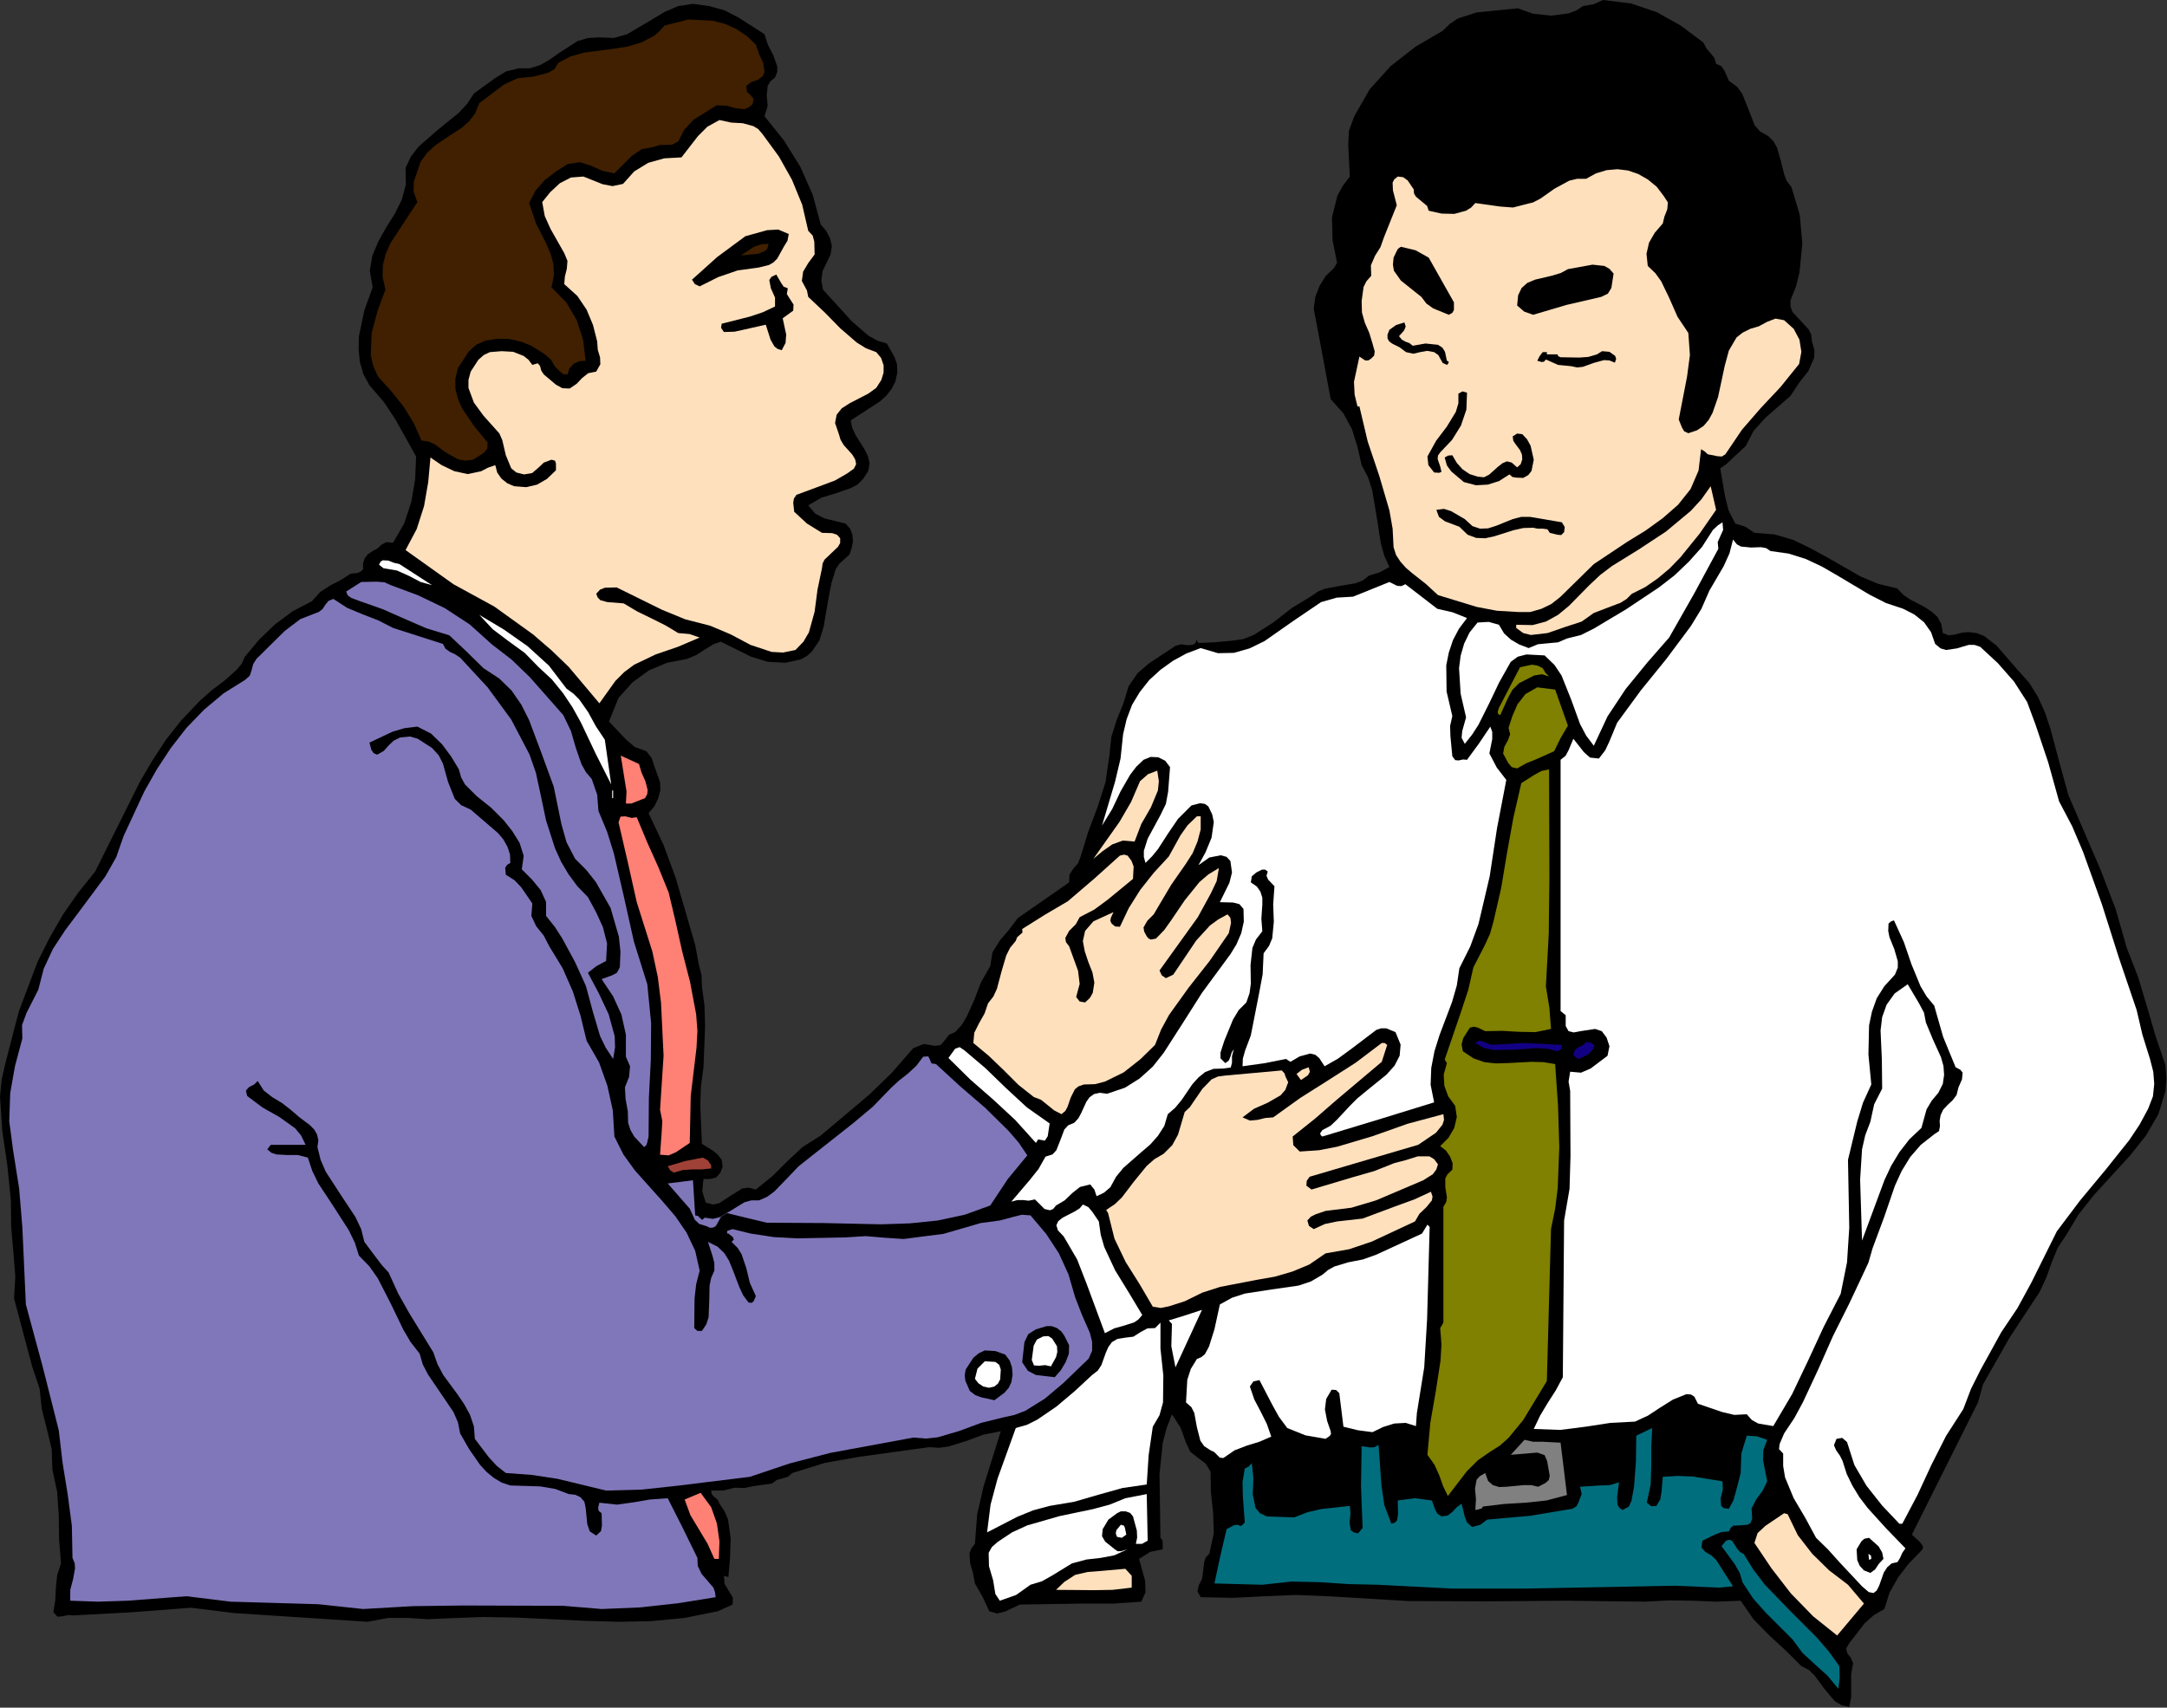
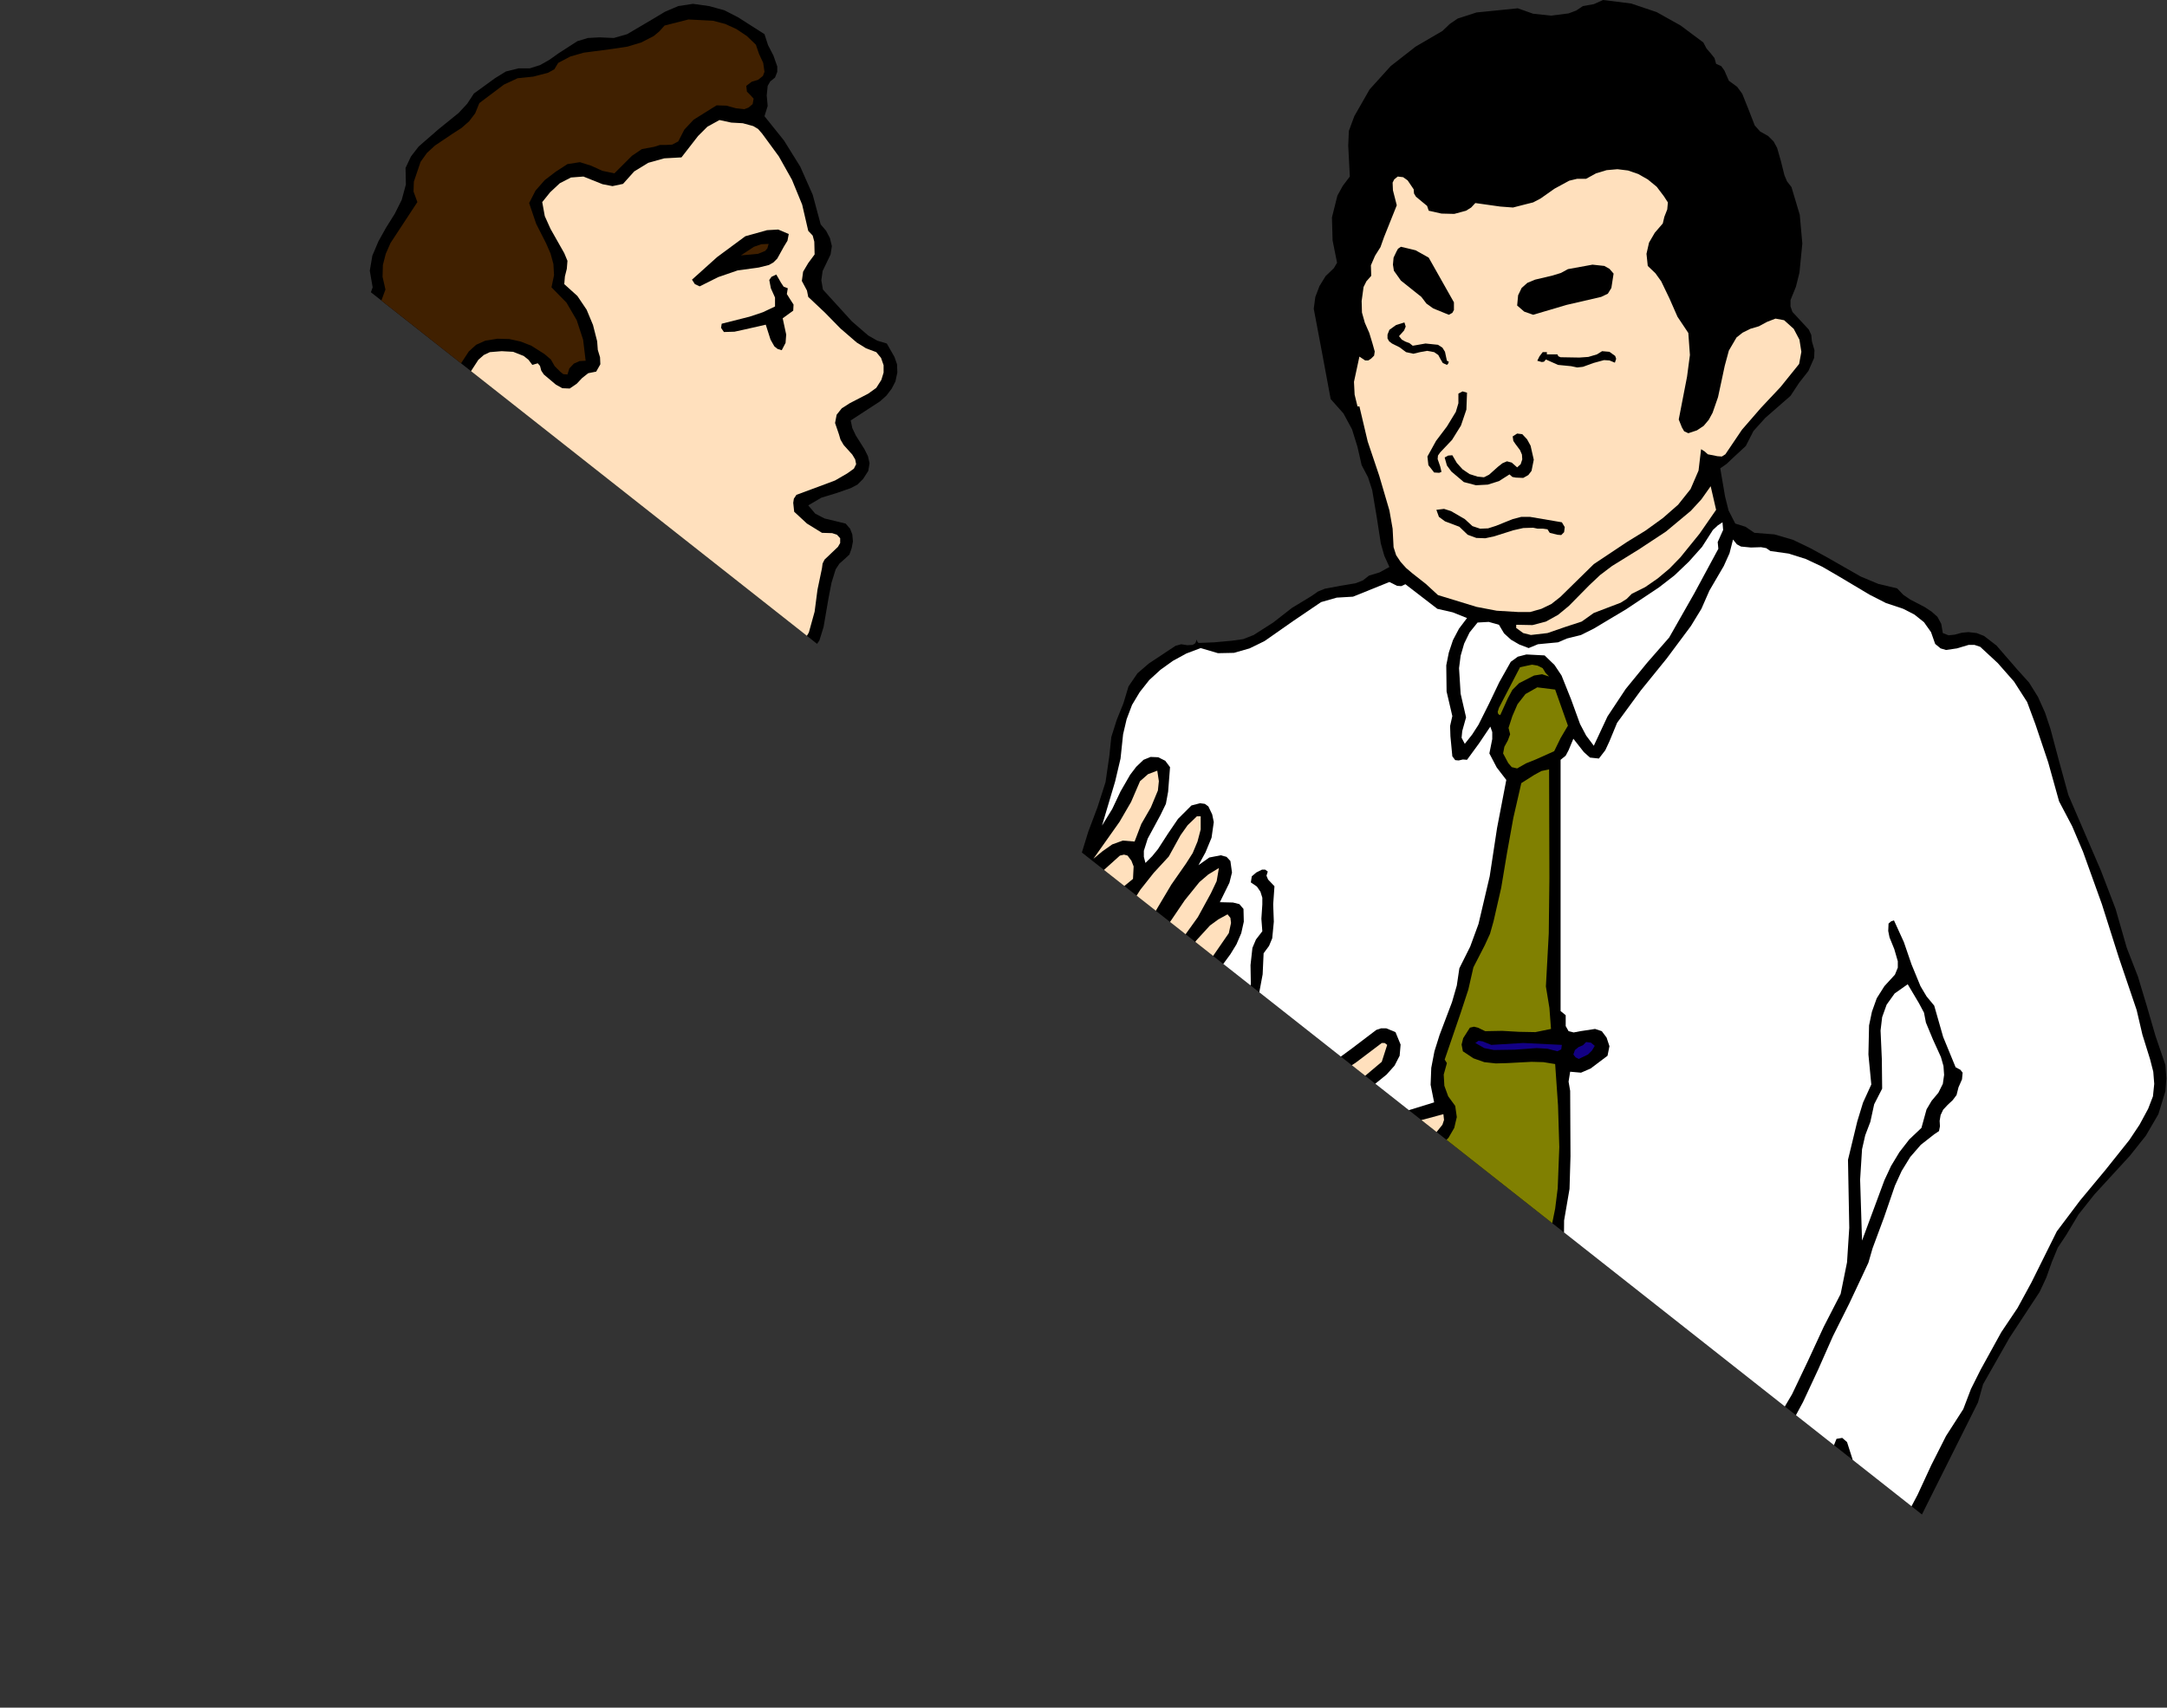
<svg xmlns="http://www.w3.org/2000/svg" xmlns:ns1="http://sodipodi.sourceforge.net/DTD/sodipodi-0.dtd" xmlns:ns2="http://www.inkscape.org/namespaces/inkscape" version="1.0" width="172.364mm" height="135.865mm" id="svg138" ns1:docname="JBIZ006.WMF">
  <rect width="100%" height="100%" fill="#333333" stroke="none" />
  <ns1:namedview pagecolor="#ffffff" bordercolor="#666666" borderopacity="1" objecttolerance="10" gridtolerance="10" guidetolerance="10" ns2:pageopacity="0" ns2:pageshadow="2" ns2:window-width="640" ns2:window-height="480" id="namedview140" />
  <defs id="defs6">
    <clipPath clipPathUnits="userSpaceOnUse" id="clipWmfPath1">
-       <path d="M 0,0 L 651.36,0 L 651.36,513.408 L 0,513.408 z" id="path2" />
+       <path d="M 0,0 L 651.36,0 L 651.36,513.408 z" id="path2" />
    </clipPath>
    <pattern id="WMFhbasepattern" patternUnits="userSpaceOnUse" width="6" height="6" x="0" y="0" />
  </defs>
  <path style="fill:#000000;fill-rule:evenodd;fill-opacity:1;stroke:none;" clip-path="url(#clipWmfPath1)" d="  M 512.064,12.768   L 513.024,14.592   L 514.272,16.032   L 515.424,17.472   L 515.904,19.2   L 517.44,19.872   L 518.4,21.216   L 519.744,24.288   L 522.24,26.112   L 523.776,28.224   L 525.696,33.024   L 527.52,37.728   L 529.152,39.552   L 531.552,40.896   L 533.184,42.528   L 534.24,44.448   L 535.392,48.48   L 536.448,52.704   L 537.216,54.528   L 538.56,56.256   L 541.056,64.608   L 541.824,73.248   L 540.96,81.984   L 539.904,86.208   L 538.272,90.24   L 538.272,92.16   L 538.848,93.792   L 541.248,96.384   L 543.744,99.072   L 544.512,100.704   L 544.704,102.624   L 545.472,105.312   L 545.376,107.616   L 543.648,111.552   L 540.864,115.104   L 538.272,119.04   L 530.688,125.664   L 527.136,129.6   L 524.832,134.112   L 520.992,137.664   L 519.072,139.488   L 517.152,140.832   L 518.592,149.28   L 519.648,153.504   L 521.664,157.44   L 524.736,158.4   L 527.424,160.224   L 533.472,160.704   L 539.04,162.336   L 544.224,164.832   L 549.312,167.616   L 559.392,173.376   L 564.672,175.584   L 570.336,176.928   L 572.16,178.848   L 574.272,180.288   L 578.688,182.592   L 580.704,183.936   L 582.432,185.472   L 583.584,187.584   L 584.064,190.368   L 585.792,191.04   L 587.616,190.848   L 589.728,190.272   L 591.744,190.08   L 594.24,190.368   L 596.448,191.232   L 600.192,194.112   L 606.432,201.312   L 609.984,205.248   L 612.672,209.568   L 614.784,214.272   L 616.416,219.168   L 619.104,229.248   L 621.792,239.04   L 631.584,261.792   L 636,273.312   L 639.36,285.024   L 642.72,293.664   L 645.408,302.592   L 648,311.52   L 650.976,320.256   L 651.264,324.288   L 650.976,328.128   L 648.864,335.04   L 645.12,341.472   L 640.32,347.52   L 629.664,359.136   L 624.864,365.184   L 621.12,371.424   L 618.624,375.168   L 616.8,379.584   L 615.168,384.192   L 613.152,388.512   L 604.128,402.24   L 596.16,416.256   L 594.624,421.728   L 574.752,461.472   L 577.248,463.776   L 578.112,465.024   L 578.016,465.792   L 577.344,466.56   L 573.792,470.208   L 570.624,474.336   L 568.032,478.944   L 566.496,483.84   L 563.328,485.664   L 560.544,488.16   L 555.936,494.112   L 554.976,495.744   L 555.36,497.184   L 556.416,498.528   L 557.088,500.16   L 556.512,503.424   L 556.512,506.88   L 556.512,510.336   L 555.936,513.312   L 553.536,512.736   L 551.616,511.584   L 548.544,507.936   L 545.568,503.904   L 543.84,502.176   L 541.536,501.024   L 536.832,496.32   L 531.84,491.712   L 527.136,486.912   L 523.296,481.344   L 515.904,481.632   L 508.704,481.344   L 501.792,481.248   L 494.688,481.632   L 470.88,481.344   L 447.072,481.536   L 423.264,481.44   L 399.36,480   L 389.472,479.616   L 380.16,480   L 370.752,480.48   L 360.96,480.288   L 360,478.56   L 360.384,476.736   L 361.344,474.816   L 361.632,472.896   L 362.016,469.728   L 362.496,468.288   L 363.552,467.232   L 364.896,461.088   L 364.704,454.944   L 364.032,448.8   L 363.936,442.56   L 362.496,440.16   L 360.096,438.336   L 357.792,436.512   L 356.544,433.824   L 354.912,429.312   L 352.32,425.28   L 350.688,429.504   L 349.536,433.92   L 348.576,443.328   L 348.864,462.432   L 349.44,463.104   L 349.536,463.968   L 349.536,465.888   L 345.792,466.656   L 342.432,468.768   L 344.256,475.392   L 344.352,478.848   L 343.104,481.632   L 334.752,482.208   L 325.248,482.208   L 306.624,482.496   L 302.112,484.608   L 299.808,485.184   L 297.408,484.512   L 295.392,480.192   L 293.088,476.16   L 292.512,473.088   L 291.648,470.016   L 291.456,467.04   L 292.032,465.6   L 293.088,464.256   L 293.76,455.424   L 295.68,446.976   L 300.864,430.368   L 295.584,431.424   L 290.4,433.344   L 285.12,434.976   L 282.336,435.36   L 279.36,435.168   L 258.432,438.048   L 248.064,439.872   L 238.176,442.944   L 236.832,444.096   L 235.2,444.576   L 233.472,445.056   L 232.032,446.112   L 226.56,446.88   L 223.776,447.456   L 220.896,447.36   L 217.344,448.224   L 213.792,448.224   L 213.984,449.376   L 214.848,450.24   L 215.808,451.008   L 216.288,452.16   L 217.824,454.464   L 218.88,456.96   L 219.648,462.624   L 219.456,468.576   L 218.976,474.24   L 217.632,473.856   L 217.824,476.256   L 219.072,478.368   L 220.32,480.384   L 220.224,482.496   L 215.808,484.512   L 205.728,486.528   L 195.744,487.488   L 185.856,487.68   L 175.872,487.392   L 155.712,486.432   L 145.344,486.24   L 134.688,486.624   L 128.736,486.912   L 122.688,486.528   L 116.64,486.528   L 110.496,487.68   L 84.096,485.952   L 70.656,485.088   L 57.408,483.456   L 39.936,484.8   L 22.176,485.76   L 20.448,485.664   L 18.72,486.048   L 17.28,486.144   L 16.032,484.8   L 16.608,481.344   L 16.8,477.504   L 17.184,473.664   L 18.336,470.112   L 17.76,462.912   L 17.664,455.616   L 17.184,448.608   L 15.744,441.888   L 15.552,435.84   L 14.112,429.792   L 12.576,423.744   L 11.904,417.6   L 9.696,410.976   L 7.872,404.16   L 4.224,390.432   L 4.608,383.808   L 4.032,376.608   L 3.36,368.928   L 3.264,360.96   L 2.208,350.4   L 0.672,340.032   L 0,329.76   L 0.48,324.768   L 1.632,319.68   L 5.664,304.128   L 11.328,289.152   L 14.88,282.048   L 18.912,275.04   L 23.52,268.416   L 28.608,262.08   L 41.952,235.296   L 45.696,228.864   L 49.824,222.528   L 54.528,216.576   L 59.904,210.912   L 63.552,207.648   L 67.488,204.672   L 71.136,201.408   L 72.672,199.584   L 73.632,197.472   L 77.856,192.384   L 82.656,187.776   L 87.936,183.84   L 93.792,180.768   L 96.288,177.984   L 99.264,176.064   L 102.432,174.432   L 105.408,172.512   L 107.424,172.32   L 108.384,171.936   L 109.152,171.168   L 109.152,169.44   L 109.632,167.904   L 110.592,166.656   L 112.032,165.696   L 113.472,164.928   L 114.72,163.776   L 116.16,163.008   L 118.176,163.2   L 121.536,157.344   L 123.648,150.912   L 124.8,144.192   L 125.088,137.28   L 118.944,126.24   L 115.392,120.864   L 111.072,115.872   L 109.248,112.512   L 108.192,108.864   L 107.808,105.024   L 107.904,101.088   L 109.536,93.312   L 112.032,86.4   L 111.168,81.408   L 111.936,76.896   L 113.76,72.576   L 116.064,68.448   L 118.656,64.32   L 120.768,60.096   L 122.016,55.488   L 121.92,50.496   L 123.552,47.04   L 125.856,44.064   L 131.808,38.88   L 137.856,33.984   L 140.448,31.2   L 142.464,28.128   L 148.8,23.52   L 152.064,21.504   L 155.904,20.544   L 159.264,20.544   L 162.336,19.584   L 165.216,17.952   L 167.904,16.032   L 173.568,12.384   L 176.736,11.424   L 180.192,11.232   L 184.512,11.424   L 188.544,10.272   L 196.032,5.856   L 199.872,3.552   L 203.904,1.824   L 208.32,1.152   L 213.12,1.824   L 217.728,3.072   L 221.856,5.184   L 229.824,10.272   L 230.88,13.536   L 232.512,16.704   L 233.664,19.968   L 233.664,21.6   L 232.992,23.328   L 231.552,24.48   L 230.784,25.824   L 230.496,28.704   L 230.784,31.872   L 229.824,34.944   L 235.68,42.24   L 240.576,50.112   L 244.32,58.56   L 246.72,67.488   L 248.352,69.408   L 249.504,71.616   L 250.08,74.016   L 249.696,76.512   L 247.296,81.504   L 246.912,84.288   L 247.392,87.072   L 256.128,96.672   L 261.024,100.896   L 263.712,102.432   L 266.592,103.296   L 268.896,107.328   L 269.664,109.536   L 269.76,112.032   L 269.184,114.72   L 268.032,116.928   L 266.496,118.944   L 264.576,120.672   L 255.744,126.432   L 256.224,128.736   L 257.28,130.944   L 259.872,135.072   L 260.928,137.184   L 261.408,139.296   L 261.024,141.6   L 259.488,144   L 257.76,145.728   L 255.744,146.784   L 251.328,148.32   L 246.912,149.664   L 242.976,151.968   L 245.088,154.464   L 247.872,155.904   L 254.208,157.44   L 255.552,158.976   L 256.224,160.704   L 256.416,162.816   L 256.032,164.832   L 255.36,166.752   L 253.92,168.096   L 252.384,169.44   L 251.232,171.168   L 249.984,175.2   L 249.12,179.616   L 247.584,188.544   L 246.336,192.576   L 244.128,195.84   L 242.688,197.184   L 240.864,198.24   L 236.16,199.296   L 230.784,199.008   L 225.792,197.472   L 216.672,192.96   L 214.464,193.728   L 211.968,195.264   L 209.28,196.992   L 206.496,198.144   L 200.544,199.296   L 195.072,201.6   L 190.176,205.152   L 185.952,209.856   L 183.072,216.96   L 188.16,222.336   L 190.848,224.64   L 194.304,225.888   L 195.936,228   L 196.704,230.4   L 198.432,235.2   L 198.528,237.6   L 197.856,240.096   L 196.704,242.496   L 194.976,244.512   L 199.488,254.112   L 203.136,264   L 208.992,284.16   L 210.144,290.304   L 210.912,293.28   L 211.008,296.64   L 211.776,302.304   L 211.968,308.544   L 211.488,320.928   L 210.72,326.592   L 210.528,332.544   L 211.008,343.968   L 214.272,345.984   L 215.712,347.136   L 216.96,348.768   L 217.248,350.784   L 216.576,352.608   L 215.328,354.048   L 213.504,354.528   L 211.488,354.528   L 211.104,358.176   L 212.16,361.632   L 214.368,362.208   L 216.192,361.824   L 219.552,359.616   L 223.104,357.408   L 225.024,357.12   L 227.232,357.696   L 232.32,353.568   L 236.736,349.152   L 241.248,344.928   L 246.72,341.472   L 261.408,329.088   L 268.128,322.56   L 274.56,315.168   L 277.728,313.92   L 280.992,314.496   L 282.72,314.304   L 284.064,312.768   L 285.312,311.136   L 287.136,310.368   L 289.152,308.16   L 290.592,305.76   L 292.896,300.672   L 294.912,295.392   L 297.696,290.496   L 298.368,286.368   L 300.576,282.816   L 303.36,279.552   L 305.952,276.096   L 321.408,265.344   L 321.504,263.04   L 322.656,261.216   L 324.096,259.584   L 324.864,257.568   L 327.168,250.08   L 329.952,242.688   L 332.352,235.2   L 333.504,227.232   L 334.08,221.664   L 335.712,216.48   L 337.728,211.488   L 339.264,206.4   L 341.952,202.464   L 345.408,199.488   L 353.376,194.208   L 355.104,193.728   L 356.928,194.016   L 358.56,193.92   L 359.328,193.44   L 359.808,192.288   L 359.904,192.864   L 360.288,193.344   L 364.992,193.152   L 370.272,192.672   L 373.728,192.192   L 376.896,190.944   L 382.752,187.2   L 388.416,182.784   L 394.272,179.232   L 396.192,177.888   L 398.304,177.024   L 402.912,176.16   L 407.52,175.392   L 409.728,174.528   L 411.552,173.088   L 414.72,172.128   L 417.696,170.496   L 416.16,167.136   L 415.104,163.392   L 413.856,155.328   L 412.512,147.36   L 411.264,143.52   L 409.344,139.872   L 408.096,134.4   L 406.464,129.12   L 403.872,124.32   L 400.032,120   L 397.536,106.56   L 394.944,92.832   L 395.424,89.28   L 396.672,86.016   L 398.496,83.04   L 400.992,80.64   L 401.952,79.008   L 400.608,72.288   L 400.416,65.376   L 402.048,58.848   L 403.68,55.872   L 405.792,53.088   L 405.312,43.776   L 405.504,39.36   L 407.136,34.944   L 411.744,26.88   L 418.08,19.872   L 425.568,14.016   L 433.632,9.312   L 435.84,7.2   L 438.24,5.568   L 443.904,3.744   L 456.288,2.496   L 460.896,4.128   L 466.272,4.704   L 471.552,4.032   L 473.856,3.168   L 475.872,1.824   L 479.136,1.248   L 481.92,0   L 490.368,1.056   L 498.048,3.648   L 505.248,7.68   L 512.064,12.768  z " id="path8" />
  <path style="fill:#000000;fill-rule:evenodd;fill-opacity:1;stroke:none;" clip-path="url(#clipWmfPath1)" d="  M 515.232,22.368   L 516,25.152   L 517.824,27.072   L 519.936,28.896   L 521.376,31.296   L 523.104,36.864   L 524.256,39.456   L 525.216,40.512   L 526.464,41.28   L 528.864,43.104   L 530.496,45.216   L 532.32,50.208   L 533.76,55.488   L 535.008,57.984   L 536.736,60.096   L 537.792,66.624   L 538.272,73.536   L 537.408,80.256   L 536.352,83.52   L 534.72,86.4   L 534.72,91.872   L 532.8,91.872   L 531.168,92.544   L 528.096,94.368   L 525.6,95.04   L 523.2,96.192   L 519.264,99.648   L 516.288,104.064   L 514.272,108.768   L 514.08,113.376   L 513.408,117.696   L 512.064,121.728   L 509.76,125.472   L 509.088,125.472   L 510.624,116.736   L 511.68,107.616   L 511.584,103.2   L 510.816,98.976   L 509.28,94.944   L 506.592,91.2   L 506.496,88.512   L 505.44,86.016   L 501.888,81.504   L 500.352,79.296   L 499.392,77.088   L 499.488,74.688   L 501.12,72   L 504.96,68.064   L 506.112,66.048   L 505.92,63.744   L 504.768,59.616   L 502.464,55.968   L 499.392,52.608   L 495.744,49.824   L 490.848,48.384   L 485.472,47.424   L 480.192,47.712   L 477.696,48.672   L 475.488,50.208   L 472.32,50.208   L 469.44,51.072   L 464.448,54.048   L 459.552,57.312   L 456.864,58.464   L 453.792,58.944   L 449.952,58.368   L 446.016,57.216   L 442.272,57.12   L 440.64,57.888   L 439.104,59.424   L 433.632,60.288   L 431.136,59.712   L 428.832,57.888   L 426.816,53.952   L 423.744,50.496   L 421.824,49.824   L 420.96,49.44   L 419.904,49.824   L 420.576,50.496   L 417.888,49.824   L 415.872,52.416   L 415.104,55.296   L 415.2,57.312   L 415.872,59.136   L 416.448,60.96   L 416.352,62.688   L 414.912,67.392   L 412.8,72   L 408.192,81.12   L 406.368,85.728   L 405.312,90.432   L 405.312,95.232   L 406.752,100.128   L 404.256,105.888   L 402.624,112.032   L 402.048,111.36   L 401.952,109.728   L 401.664,106.272   L 399.84,100.32   L 399.072,93.984   L 400.032,87.936   L 401.376,85.152   L 403.296,82.56   L 404.64,80.352   L 405.024,77.952   L 404.16,73.152   L 403.008,68.256   L 403.008,65.76   L 403.872,63.072   L 405.792,60.384   L 407.04,57.504   L 408.096,51.36   L 408.96,38.4   L 412.992,31.392   L 417.888,24.672   L 423.744,18.816   L 430.464,14.112   L 433.728,12.192   L 436.896,9.792   L 440.16,7.968   L 441.984,7.584   L 443.904,7.68   L 448.032,5.856   L 452.16,5.472   L 456.384,5.856   L 460.608,6.72   L 464.832,7.488   L 468.96,7.776   L 472.992,7.008   L 474.912,6.144   L 476.832,4.8   L 482.496,3.936   L 488.064,4.128   L 493.44,5.472   L 498.432,7.584   L 503.232,10.56   L 507.648,14.016   L 511.68,18.048   L 515.232,22.368  z " id="path10" />
  <path style="fill:#402000;fill-rule:evenodd;fill-opacity:1;stroke:none;" clip-path="url(#clipWmfPath1)" d="  M 227.232,13.44   L 228.192,16.224   L 229.44,18.912   L 229.824,21.6   L 229.344,22.848   L 227.904,24   L 225.984,24.576   L 224.352,25.824   L 224.544,27.552   L 225.6,28.608   L 226.56,29.664   L 226.272,31.296   L 225.024,32.352   L 223.776,32.832   L 221.184,32.544   L 218.4,31.776   L 215.424,31.68   L 208.512,36   L 205.728,38.976   L 203.904,42.528   L 202.08,43.488   L 200.256,43.584   L 198.432,43.584   L 196.608,44.16   L 192.96,44.832   L 189.984,46.848   L 184.704,52.128   L 181.056,51.36   L 177.696,49.824   L 174.336,48.768   L 170.592,49.344   L 167.04,51.648   L 163.776,54.144   L 160.992,57.312   L 159.072,61.056   L 161.184,67.296   L 164.16,73.152   L 165.504,76.224   L 166.368,79.392   L 166.56,82.752   L 165.792,86.4   L 170.304,91.008   L 173.376,96.288   L 175.296,102.144   L 176.064,108.48   L 174.24,108.576   L 172.512,109.344   L 171.168,110.784   L 170.592,112.608   L 169.344,112.512   L 168.384,111.744   L 166.752,110.112   L 165.6,108.096   L 163.68,106.464   L 159.744,103.968   L 156.576,102.72   L 153.12,101.952   L 149.568,101.856   L 145.92,102.432   L 143.136,103.68   L 140.928,105.696   L 137.664,110.688   L 136.896,113.856   L 136.896,116.928   L 137.664,119.904   L 138.912,122.784   L 142.56,128.16   L 146.592,133.056   L 146.496,134.976   L 145.248,136.32   L 142.176,138.24   L 139.872,138.528   L 137.76,138.144   L 134.112,136.128   L 130.752,133.632   L 128.832,132.768   L 126.72,132.48   L 124.416,127.296   L 121.344,122.304   L 117.696,117.696   L 113.664,113.28   L 112.224,110.112   L 111.456,106.848   L 111.744,100.032   L 113.568,93.312   L 115.872,87.072   L 115.008,83.232   L 115.104,79.68   L 115.968,76.32   L 117.408,73.056   L 121.44,66.912   L 125.472,60.768   L 124.32,57.6   L 124.416,54.624   L 126.432,48.672   L 128.352,45.984   L 130.752,43.776   L 136.032,40.224   L 138.72,38.496   L 141.024,36.48   L 142.848,34.08   L 144.096,31.008   L 151.488,25.44   L 155.616,23.52   L 160.32,23.04   L 164.736,21.888   L 166.656,20.832   L 167.808,18.912   L 171.456,16.992   L 175.488,15.84   L 184.224,14.688   L 188.64,14.016   L 192.768,12.768   L 196.512,10.848   L 198.24,9.408   L 199.776,7.68   L 206.976,5.856   L 214.368,6.24   L 218.016,7.2   L 221.376,8.736   L 224.544,10.848   L 227.232,13.44  z " id="path12" />
  <path style="fill:#ffe0bd;fill-rule:evenodd;fill-opacity:1;stroke:none;" clip-path="url(#clipWmfPath1)" d="  M 229.152,40.224   L 234.144,47.04   L 238.08,54.048   L 241.152,61.536   L 242.976,69.408   L 244.32,70.848   L 244.8,72.672   L 244.896,76.512   L 242.976,79.104   L 241.44,81.696   L 241.056,84.48   L 242.592,87.36   L 242.976,89.28   L 247.968,93.984   L 252.672,98.784   L 257.568,103.008   L 260.352,104.736   L 263.424,105.888   L 264.864,107.616   L 265.632,109.824   L 265.632,112.032   L 264.96,114.24   L 263.424,116.64   L 261.024,118.368   L 255.456,121.248   L 253.056,122.784   L 251.52,124.704   L 251.04,127.2   L 252.192,130.56   L 252.672,132.192   L 253.632,133.824   L 256.224,136.704   L 257.088,138.144   L 257.376,139.584   L 256.704,140.928   L 254.688,142.368   L 251.04,144.48   L 247.2,145.92   L 239.424,148.8   L 238.656,149.952   L 238.464,151.2   L 238.752,153.888   L 242.592,157.44   L 247.104,160.224   L 250.176,160.32   L 251.616,160.8   L 252.576,161.856   L 252.576,163.296   L 251.904,164.448   L 249.888,166.368   L 247.872,168.288   L 247.296,169.44   L 247.104,170.88   L 245.76,177.312   L 244.896,183.936   L 243.168,190.176   L 241.536,192.96   L 239.136,195.456   L 235.392,196.224   L 231.936,196.032   L 225.6,193.92   L 219.648,190.752   L 213.504,188.16   L 206.016,186.24   L 199.008,183.36   L 185.376,176.64   L 181.824,176.736   L 180.384,177.312   L 179.232,178.56   L 179.712,179.712   L 180.48,180.48   L 182.592,181.056   L 187.488,181.44   L 191.52,183.84   L 195.84,185.952   L 200.064,188.064   L 203.904,190.368   L 207.264,190.656   L 210.336,191.712   L 203.808,194.496   L 197.088,196.8   L 190.656,199.872   L 187.68,202.08   L 184.992,204.768   L 180.192,211.488   L 170.976,200.544   L 165.792,195.552   L 160.224,190.752   L 148.608,182.4   L 136.32,175.68   L 121.92,165.408   L 125.28,159.072   L 127.488,152.16   L 128.736,144.96   L 129.408,137.568   L 132.768,139.872   L 136.608,141.696   L 140.64,142.56   L 144.672,141.696   L 146.688,140.64   L 148.896,139.872   L 149.472,142.08   L 150.72,143.904   L 152.544,145.344   L 154.56,146.208   L 158.208,146.496   L 161.472,145.728   L 164.448,144   L 167.136,141.408   L 167.136,139.392   L 166.848,138.528   L 165.792,138.24   L 163.488,139.104   L 161.76,140.736   L 159.936,142.272   L 157.536,142.656   L 155.232,142.08   L 153.696,140.832   L 152.064,136.896   L 151.008,132.384   L 150.144,130.368   L 148.608,128.64   L 145.344,124.992   L 142.464,121.056   L 140.832,116.64   L 140.832,114.24   L 141.504,111.744   L 143.808,108.192   L 145.44,106.752   L 147.264,105.888   L 150.816,105.6   L 154.272,105.792   L 157.44,107.04   L 158.88,108.192   L 160.032,109.728   L 161.664,109.248   L 162.336,110.016   L 162.72,111.456   L 163.488,112.608   L 167.136,115.68   L 169.056,116.736   L 171.264,116.832   L 173.376,115.392   L 175.008,113.664   L 176.832,112.224   L 179.232,111.744   L 180.48,109.536   L 180.384,107.424   L 179.712,105.216   L 179.52,102.624   L 178.272,97.728   L 176.352,93.12   L 173.568,88.992   L 169.632,85.44   L 169.824,83.136   L 170.4,80.832   L 170.592,78.432   L 169.632,76.128   L 165.504,68.832   L 163.776,64.992   L 163.008,60.768   L 165.408,57.792   L 168.288,55.104   L 171.648,53.376   L 175.392,53.088   L 181.152,55.392   L 184.128,55.968   L 187.296,55.296   L 190.656,51.552   L 194.88,48.96   L 199.68,47.616   L 204.864,47.328   L 209.856,40.896   L 212.64,38.112   L 216.288,36.096   L 219.84,36.864   L 223.296,37.056   L 226.464,37.92   L 227.904,38.784   L 229.152,40.224  z " id="path14" />
  <path style="fill:#ffe0bd;fill-rule:evenodd;fill-opacity:1;stroke:none;" clip-path="url(#clipWmfPath1)" d="  M 500.16,58.944   L 501.408,60.864   L 501.216,62.976   L 500.352,65.184   L 499.872,67.2   L 497.472,69.984   L 495.744,72.96   L 494.976,76.32   L 495.36,79.968   L 497.664,82.176   L 499.392,84.576   L 501.888,89.76   L 504.288,95.232   L 507.552,100.128   L 508.032,106.752   L 507.168,113.28   L 504.672,126.144   L 505.632,128.544   L 506.304,129.696   L 507.552,130.272   L 510.144,129.408   L 512.16,128.064   L 513.696,126.24   L 514.848,124.128   L 516.48,119.424   L 517.536,114.528   L 518.496,110.016   L 519.744,105.408   L 522.048,101.472   L 523.872,100.032   L 526.176,98.88   L 528.768,98.112   L 531.264,96.768   L 533.76,95.808   L 536.352,96.288   L 539.232,98.88   L 540.96,102.144   L 541.536,105.792   L 540.864,109.44   L 535.296,116.352   L 529.344,122.688   L 523.68,129.216   L 518.688,136.608   L 517.632,137.28   L 516.288,137.184   L 513.408,136.608   L 512.448,135.744   L 511.392,135.072   L 510.624,141.504   L 508.224,147.072   L 504.48,151.776   L 499.872,155.808   L 494.688,159.552   L 489.216,162.912   L 479.136,169.632   L 474.048,174.624   L 469.056,179.52   L 466.368,181.632   L 463.392,183.072   L 460.032,184.032   L 456.288,184.032   L 449.952,183.648   L 443.904,182.496   L 432.288,178.944   L 428.64,175.584   L 424.608,172.416   L 422.688,170.784   L 421.056,168.96   L 419.712,166.944   L 418.944,164.544   L 418.656,158.976   L 417.696,153.504   L 414.624,143.04   L 411.168,132.768   L 408.672,122.208   L 408.096,122.208   L 407.232,118.656   L 407.04,114.816   L 408.672,107.232   L 410.4,108.384   L 411.36,108.384   L 412.224,107.808   L 413.088,106.944   L 413.28,105.696   L 412.608,103.296   L 411.648,100.128   L 410.304,97.056   L 409.44,93.984   L 409.344,90.528   L 409.92,86.304   L 410.784,84.576   L 412.224,82.944   L 412.128,79.776   L 413.376,76.896   L 415.008,74.304   L 416.064,71.328   L 419.904,61.728   L 418.752,57.216   L 418.656,54.912   L 419.136,53.952   L 420.192,53.088   L 421.824,53.28   L 423.168,54.24   L 424.992,56.928   L 425.088,58.176   L 425.664,59.136   L 427.392,60.576   L 429.024,61.92   L 429.504,63.36   L 433.344,64.224   L 437.184,64.32   L 440.736,63.36   L 442.272,62.4   L 443.52,61.056   L 451.008,62.112   L 454.848,62.4   L 458.592,61.44   L 460.896,60.864   L 463.104,59.712   L 467.328,56.736   L 471.744,54.336   L 474.144,53.76   L 476.832,53.76   L 479.808,52.128   L 482.976,51.168   L 486.24,50.88   L 489.408,51.264   L 492.48,52.32   L 495.36,53.952   L 498.048,56.16   L 500.16,58.944  z " id="path16" />
  <path style="fill:#000000;fill-rule:evenodd;fill-opacity:1;stroke:none;" clip-path="url(#clipWmfPath1)" d="  M 237.12,70.368   L 236.736,72.384   L 235.68,74.112   L 233.664,77.76   L 232.512,78.912   L 231.168,79.68   L 228.096,80.448   L 221.76,81.312   L 215.904,83.328   L 210.336,86.112   L 208.896,85.44   L 208.032,84.096   L 215.616,77.28   L 224.064,71.04   L 230.592,69.216   L 233.952,69.024   L 237.12,70.368  z " id="path18" />
  <path style="fill:#402000;fill-rule:evenodd;fill-opacity:1;stroke:none;" clip-path="url(#clipWmfPath1)" d="  M 231.072,73.344   L 230.688,74.688   L 230.016,75.456   L 227.904,76.32   L 222.72,76.8   L 226.656,74.208   L 228.864,73.44   L 231.072,73.344  z " id="path20" />
  <path style="fill:#000000;fill-rule:evenodd;fill-opacity:1;stroke:none;" clip-path="url(#clipWmfPath1)" d="  M 429.504,77.472   L 437.088,90.912   L 437.088,93.216   L 436.608,94.08   L 435.552,94.656   L 430.848,92.736   L 428.832,91.296   L 427.296,89.28   L 421.152,84.384   L 419.04,81.408   L 418.752,79.584   L 418.944,77.472   L 419.808,75.648   L 420.288,74.784   L 421.152,74.208   L 425.568,75.264   L 429.504,77.472  z " id="path22" />
  <path style="fill:#000000;fill-rule:evenodd;fill-opacity:1;stroke:none;" clip-path="url(#clipWmfPath1)" d="  M 427.872,79.968   L 433.632,91.2   L 428.736,86.88   L 423.36,82.944   L 422.208,80.832   L 422.208,78.432   L 423.744,78.048   L 425.184,78.336   L 427.872,79.968  z " id="path24" />
  <path style="fill:#000000;fill-rule:evenodd;fill-opacity:1;stroke:none;" clip-path="url(#clipWmfPath1)" d="  M 485.088,82.272   L 484.416,86.592   L 483.36,88.32   L 481.344,89.28   L 470.976,91.68   L 460.896,94.656   L 458.208,93.696   L 456.096,91.872   L 456.384,88.8   L 457.44,86.592   L 459.168,85.056   L 461.472,84.096   L 466.752,82.848   L 469.248,82.08   L 471.36,80.928   L 478.752,79.584   L 482.304,79.968   L 483.84,80.832   L 485.088,82.272  z " id="path26" />
  <path style="fill:#000000;fill-rule:evenodd;fill-opacity:1;stroke:none;" clip-path="url(#clipWmfPath1)" d="  M 481.92,83.424   L 481.728,85.248   L 480.48,86.304   L 477.12,87.36   L 473.088,87.744   L 469.344,88.8   L 462.144,91.488   L 459.936,91.488   L 461.184,88.32   L 462.24,86.976   L 464.064,86.4   L 467.04,85.824   L 469.728,84.672   L 472.512,83.712   L 475.488,83.232   L 477.12,82.368   L 478.944,82.08   L 480.768,82.368   L 481.92,83.424  z " id="path28" />
  <path style="fill:#000000;fill-rule:evenodd;fill-opacity:1;stroke:none;" clip-path="url(#clipWmfPath1)" d="  M 236.832,86.688   L 236.544,88.416   L 237.504,89.952   L 238.56,91.584   L 238.464,93.408   L 235.296,95.712   L 236.352,100.608   L 236.16,103.104   L 235.008,105.312   L 233.76,104.928   L 232.8,104.16   L 231.648,102.144   L 230.208,97.632   L 223.872,99.072   L 220.8,99.744   L 217.632,99.84   L 216.768,98.592   L 216.96,97.344   L 225.312,95.232   L 229.344,93.888   L 232.992,92.16   L 232.992,89.472   L 231.744,86.688   L 231.264,84.192   L 231.936,83.232   L 233.376,82.56   L 234.816,85.056   L 235.584,86.208   L 236.832,86.688  z " id="path30" />
  <path style="fill:#000000;fill-rule:evenodd;fill-opacity:1;stroke:none;" clip-path="url(#clipWmfPath1)" d="  M 422.208,96.96   L 422.592,98.208   L 422.112,99.36   L 420.576,101.088   L 421.44,102.144   L 422.496,102.72   L 423.744,103.2   L 424.704,103.968   L 428.544,103.296   L 432.288,103.68   L 433.632,104.544   L 434.4,105.792   L 434.976,108.48   L 435.552,108.768   L 435.36,109.344   L 434.976,109.728   L 433.728,109.152   L 433.056,108   L 432.384,106.752   L 431.136,105.888   L 429.024,105.504   L 426.912,105.888   L 424.896,106.368   L 422.688,105.888   L 420.768,104.448   L 418.464,103.296   L 417.6,102.624   L 417.12,101.76   L 417.12,100.608   L 417.696,99.168   L 419.712,97.728   L 422.208,96.96  z " id="path32" />
  <path style="fill:#000000;fill-rule:evenodd;fill-opacity:1;stroke:none;" clip-path="url(#clipWmfPath1)" d="  M 485.472,109.056   L 483.84,108.384   L 482.208,108.288   L 479.04,109.152   L 475.872,110.304   L 474.144,110.496   L 472.32,110.112   L 468.384,109.728   L 464.736,108.096   L 464.16,108.768   L 463.488,108.864   L 462.144,108.48   L 462.816,107.136   L 463.776,105.888   L 465.024,105.888   L 465.024,106.56   L 468.192,106.56   L 468.48,107.136   L 469.152,107.424   L 474.816,107.52   L 477.504,107.328   L 480.096,106.56   L 481.632,105.6   L 483.84,105.792   L 485.568,107.04   L 485.856,107.904   L 485.472,109.056  z " id="path34" />
  <path style="fill:#000000;fill-rule:evenodd;fill-opacity:1;stroke:none;" clip-path="url(#clipWmfPath1)" d="  M 441.024,118.08   L 440.832,123.168   L 439.2,127.968   L 436.512,132.288   L 432.96,136.032   L 432.288,136.992   L 432.192,138.048   L 432.96,140.256   L 433.344,141.888   L 432.672,142.176   L 431.136,142.08   L 429.408,139.872   L 429.12,137.28   L 431.712,132.576   L 434.976,128.256   L 437.664,123.84   L 438.432,121.248   L 438.432,118.368   L 439.68,117.696   L 441.024,118.08  z " id="path36" />
  <path style="fill:#000000;fill-rule:evenodd;fill-opacity:1;stroke:none;" clip-path="url(#clipWmfPath1)" d="  M 461.088,138.24   L 460.416,141.6   L 459.456,142.848   L 457.92,143.712   L 455.712,143.616   L 454.656,143.424   L 453.792,142.656   L 450.624,144.672   L 447.264,145.728   L 443.712,145.92   L 440.064,144.96   L 436.32,141.792   L 434.976,139.968   L 434.304,137.568   L 435.36,136.992   L 436.608,136.896   L 437.952,139.2   L 439.68,141.12   L 441.792,142.56   L 444.192,143.328   L 446.112,143.52   L 447.648,142.752   L 450.336,140.352   L 451.68,139.296   L 453.024,138.72   L 454.464,139.104   L 456.096,140.544   L 457.152,139.584   L 457.632,138.144   L 457.536,136.704   L 456.96,135.36   L 455.52,133.44   L 454.944,132.576   L 454.752,131.232   L 456.096,130.368   L 457.632,130.56   L 459.072,132.096   L 460.128,134.016   L 461.088,138.24  z " id="path38" />
  <path style="fill:#ffe0bd;fill-rule:evenodd;fill-opacity:1;stroke:none;" clip-path="url(#clipWmfPath1)" d="  M 515.904,153.312   L 510.912,160.512   L 505.152,167.616   L 501.888,170.976   L 498.336,173.952   L 494.592,176.544   L 490.56,178.56   L 489.024,180.096   L 487.2,181.248   L 483.168,182.784   L 479.136,184.32   L 475.488,186.912   L 470.496,188.544   L 465.216,190.368   L 460.224,190.944   L 457.92,190.368   L 455.808,188.832   L 455.808,187.872   L 460.704,187.968   L 464.736,186.912   L 468.384,184.896   L 471.648,182.208   L 477.792,175.968   L 481.056,172.896   L 484.608,170.208   L 492.672,165.216   L 500.832,159.84   L 508.32,153.6   L 511.488,150.144   L 514.272,146.208   L 515.904,153.312  z " id="path40" />
  <path style="fill:#000000;fill-rule:evenodd;fill-opacity:1;stroke:none;" clip-path="url(#clipWmfPath1)" d="  M 440.352,156.096   L 442.656,158.208   L 444.96,158.976   L 447.36,158.88   L 449.76,158.112   L 454.752,156.096   L 457.344,155.424   L 459.936,155.424   L 469.536,157.056   L 470.4,158.496   L 470.208,160.032   L 469.344,160.896   L 468.192,160.8   L 465.888,160.224   L 465.216,159.168   L 463.872,158.976   L 462.24,158.976   L 460.896,158.688   L 457.92,158.784   L 454.944,159.456   L 449.184,161.28   L 446.496,161.856   L 443.808,161.76   L 441.216,160.8   L 438.72,158.4   L 434.4,156.768   L 432.576,155.424   L 431.808,153.312   L 434.112,153.024   L 436.224,153.696   L 440.352,156.096  z " id="path42" />
  <path style="fill:#ffffff;fill-rule:evenodd;fill-opacity:1;stroke:none;" clip-path="url(#clipWmfPath1)" d="  M 517.824,157.056   L 518.016,159.36   L 517.152,161.28   L 516.384,163.008   L 516.576,165.024   L 509.376,178.368   L 501.792,191.712   L 495.168,199.296   L 488.736,207.168   L 483.264,215.424   L 479.136,224.256   L 476.832,221.184   L 475.008,217.728   L 472.32,210.336   L 469.44,203.136   L 467.328,199.968   L 464.352,197.088   L 458.88,196.8   L 456.288,197.472   L 454.176,199.008   L 450.72,205.152   L 447.648,211.584   L 444.48,217.92   L 442.56,220.896   L 440.352,223.68   L 439.392,221.856   L 439.584,219.84   L 440.736,215.712   L 439.104,208.608   L 438.624,200.928   L 439.104,197.184   L 440.16,193.536   L 441.792,190.176   L 444.192,187.2   L 447.552,187.008   L 450.624,187.872   L 452.16,190.464   L 454.272,192.384   L 456.768,193.824   L 459.552,194.88   L 462.336,193.728   L 465.312,193.44   L 468.384,193.152   L 471.072,192   L 475.296,190.944   L 479.136,189.024   L 488.928,183.168   L 498.72,176.64   L 503.424,172.992   L 507.744,168.864   L 511.68,164.448   L 514.944,159.36   L 516.384,158.016   L 517.824,157.056  z " id="path44" />
  <path style="fill:#ffffff;fill-rule:evenodd;fill-opacity:1;stroke:none;" clip-path="url(#clipWmfPath1)" d="  M 532.224,165.696   L 537.696,166.464   L 542.88,168.096   L 547.776,170.4   L 552.576,173.184   L 562.08,178.848   L 566.976,181.344   L 572.16,183.072   L 575.52,184.8   L 578.4,187.104   L 580.512,190.08   L 581.76,193.632   L 583.392,194.976   L 585.024,195.456   L 588.288,194.976   L 591.84,193.92   L 593.568,193.92   L 595.296,194.496   L 600.576,199.392   L 605.472,204.96   L 609.408,211.104   L 611.904,217.824   L 615.744,229.248   L 619.008,240.96   L 622.944,248.448   L 626.208,256.128   L 631.872,271.872   L 636.96,287.904   L 642.336,303.744   L 644.064,311.136   L 646.368,318.528   L 647.328,322.272   L 647.616,325.92   L 647.232,329.664   L 645.792,333.408   L 643.2,338.208   L 640.128,342.816   L 632.928,351.84   L 625.344,360.96   L 618.336,370.272   L 610.656,385.728   L 606.528,393.312   L 601.632,400.608   L 595.392,411.936   L 592.512,417.696   L 590.208,423.744   L 585.024,431.808   L 580.608,440.544   L 576.48,449.472   L 571.872,458.208   L 571.008,458.208   L 565.824,452.736   L 561.12,446.784   L 557.472,440.544   L 555.264,433.632   L 553.824,432.384   L 552.096,432.672   L 551.328,434.592   L 552,436.128   L 553.152,437.76   L 553.92,439.296   L 555.168,443.232   L 556.896,446.784   L 559.008,450.24   L 561.504,453.504   L 567.072,459.648   L 572.832,465.6   L 571.872,466.944   L 571.2,468.48   L 570.432,469.728   L 568.704,470.112   L 567.36,471.264   L 566.304,472.896   L 564.96,476.736   L 564.192,478.272   L 563.232,479.04   L 561.792,478.752   L 559.776,477.024   L 552.864,469.632   L 549.504,465.888   L 545.952,462.432   L 542.688,456.384   L 539.232,450.528   L 536.64,444.288   L 536.064,440.832   L 536.064,437.088   L 534.816,435.744   L 535.008,434.208   L 536.352,431.04   L 539.424,426.432   L 542.016,421.632   L 546.624,411.744   L 551.04,401.76   L 555.936,391.968   L 559.776,383.808   L 561.696,379.68   L 562.944,375.36   L 566.4,366.048   L 569.664,356.544   L 571.68,352.128   L 574.272,347.904   L 577.44,344.256   L 581.472,341.088   L 582.912,340.128   L 583.2,338.688   L 583.104,337.056   L 583.392,335.328   L 584.16,333.696   L 585.504,332.256   L 587.04,330.816   L 588.192,329.28   L 588.768,326.976   L 589.824,324.576   L 590.016,322.56   L 589.344,321.696   L 587.904,320.928   L 584.16,311.808   L 581.472,302.4   L 579.168,299.616   L 577.344,296.544   L 574.656,290.016   L 572.352,283.296   L 569.376,276.768   L 568.512,277.056   L 567.744,277.728   L 567.648,279.936   L 568.032,281.856   L 569.472,285.408   L 570.528,289.056   L 570.528,290.976   L 569.664,293.088   L 566.496,296.544   L 564.192,300.192   L 562.752,304.224   L 561.888,308.352   L 561.696,317.088   L 562.56,326.112   L 560.064,331.584   L 558.336,337.248   L 555.552,348.768   L 555.936,369.216   L 555.264,379.584   L 553.344,389.088   L 548.256,398.976   L 543.552,409.152   L 538.752,419.232   L 533.088,428.832   L 528.576,428.064   L 526.656,427.008   L 525.12,425.28   L 521.376,425.472   L 517.728,424.608   L 510.432,422.112   L 509.376,420   L 508.32,419.328   L 506.976,419.232   L 502.944,420.864   L 499.104,423.264   L 495.456,425.664   L 491.52,427.488   L 484.128,427.872   L 476.64,429.024   L 469.056,429.984   L 461.088,429.696   L 463.008,425.664   L 465.312,421.824   L 467.712,418.08   L 469.824,414.144   L 470.208,367.008   L 471.84,357.504   L 472.128,347.712   L 472.032,328.032   L 471.552,325.248   L 472.032,322.272   L 475.296,322.56   L 478.176,321.312   L 483.264,317.472   L 483.84,314.592   L 482.976,312   L 481.536,310.08   L 479.52,309.408   L 475.104,310.08   L 473.088,310.464   L 471.552,310.08   L 470.688,308.544   L 470.688,305.28   L 469.152,304.032   L 469.152,228.48   L 470.688,227.232   L 471.552,225.6   L 472.992,222.144   L 476.16,226.176   L 477.984,227.808   L 480.672,228.096   L 482.592,225.6   L 483.84,222.912   L 486.144,217.344   L 493.248,207.648   L 501.024,198.048   L 508.32,188.256   L 511.488,183.072   L 513.888,177.6   L 518.208,170.208   L 519.936,166.368   L 520.992,162.24   L 522.144,163.68   L 523.392,164.352   L 526.368,164.64   L 529.44,164.544   L 530.976,164.832   L 532.224,165.696  z " id="path46" />
  <path style="fill:#ffffff;fill-rule:evenodd;fill-opacity:1;stroke:none;" clip-path="url(#clipWmfPath1)" d="  M 129.888,175.968   L 126.432,175.008   L 122.976,173.184   L 119.328,171.552   L 115.296,170.88   L 113.952,169.824   L 114.432,168.864   L 115.104,168.48   L 116.736,168.576   L 118.464,169.248   L 120.096,169.632   L 129.888,175.968  z " id="path48" />
  <path style="fill:#8077ba;fill-rule:evenodd;fill-opacity:1;stroke:none;" clip-path="url(#clipWmfPath1)" d="  M 117.504,175.968   L 125.76,179.04   L 133.728,182.88   L 141.216,187.776   L 147.936,193.824   L 153.792,198.336   L 159.264,203.616   L 169.344,215.04   L 171.648,219.84   L 173.088,224.832   L 174.816,229.824   L 176.16,232.224   L 177.888,234.24   L 179.52,238.944   L 179.904,243.84   L 182.496,250.08   L 184.512,256.512   L 187.584,269.76   L 190.56,283.104   L 194.592,295.968   L 195.744,307.68   L 195.648,318.816   L 195.072,330.048   L 194.976,341.76   L 194.592,343.488   L 194.304,344.352   L 193.632,344.928   L 190.656,341.76   L 189.504,339.744   L 188.832,337.632   L 188.736,334.176   L 188.064,330.432   L 187.872,326.976   L 189.12,323.808   L 189.408,320.64   L 188.16,317.76   L 188.16,311.136   L 186.816,305.088   L 184.32,299.616   L 180.864,294.432   L 184.032,293.28   L 185.472,292.512   L 186.336,290.88   L 186.528,286.176   L 186.048,281.664   L 183.552,273.024   L 179.136,265.248   L 176.256,261.6   L 172.896,258.24   L 170.304,253.248   L 168.768,247.776   L 166.464,236.544   L 162.816,226.56   L 159.072,216.576   L 156.768,211.968   L 153.792,207.648   L 150.048,204   L 145.344,200.928   L 140.064,195.744   L 135.072,191.04   L 128.16,188.928   L 121.536,186.048   L 115.008,183.168   L 108.192,180.768   L 105.6,179.808   L 104.544,179.04   L 104.064,177.888   L 108.576,175.008   L 113.28,174.912   L 115.584,175.104   L 117.504,175.968  z " id="path50" />
  <path style="fill:#ffffff;fill-rule:evenodd;fill-opacity:1;stroke:none;" clip-path="url(#clipWmfPath1)" d="  M 422.496,175.68   L 432.096,183.072   L 436.704,184.128   L 441.024,185.856   L 438.624,189.024   L 436.8,192.48   L 435.552,196.224   L 434.784,200.064   L 434.88,207.936   L 436.608,215.328   L 435.936,218.304   L 436.032,221.376   L 436.608,227.424   L 437.472,228.576   L 438.528,228.672   L 439.776,228.384   L 441.024,228.48   L 444.672,223.488   L 448.032,218.496   L 448.608,220.128   L 448.608,222.24   L 447.744,226.56   L 449.952,230.784   L 452.832,234.528   L 450.048,249.024   L 447.84,263.52   L 444.48,277.824   L 441.984,284.64   L 438.72,291.168   L 437.952,296.352   L 436.512,301.344   L 432.768,311.232   L 431.232,316.128   L 430.272,321.12   L 430.08,326.208   L 431.136,331.488   L 414.336,336.672   L 397.536,341.76   L 397.056,341.376   L 396.864,340.8   L 397.536,339.84   L 400.032,338.496   L 401.952,336.672   L 405.792,332.544   L 408,330.336   L 410.784,328.032   L 416.832,323.136   L 419.232,320.448   L 420.768,317.472   L 421.056,314.112   L 419.52,310.368   L 416.736,309.216   L 415.2,309.216   L 413.76,309.696   L 406.176,315.456   L 402.24,318.336   L 398.208,320.64   L 396.576,318.144   L 395.424,317.184   L 393.888,316.8   L 390.72,317.664   L 387.936,319.296   L 386.592,318.432   L 380.352,319.68   L 373.536,320.64   L 373.632,318.336   L 374.304,315.936   L 376.032,311.328   L 378.432,299.136   L 379.584,292.992   L 379.872,286.656   L 381.504,284.448   L 382.464,282.144   L 382.944,277.152   L 382.752,271.968   L 383.136,266.496   L 381.216,264.48   L 380.736,263.328   L 381.12,262.08   L 380.352,261.504   L 379.392,261.504   L 377.664,262.368   L 376.32,263.52   L 376.032,265.344   L 377.856,266.592   L 378.912,268.128   L 379.488,269.952   L 379.488,271.968   L 379.2,276.288   L 379.488,280.032   L 377.568,282.528   L 376.512,285.024   L 375.936,290.208   L 376.032,295.776   L 375.648,298.656   L 374.688,301.44   L 372.384,303.744   L 370.656,306.624   L 368.064,312.96   L 366.912,316.512   L 366.912,318.24   L 368.352,319.68   L 369.408,318.912   L 369.888,317.76   L 370.272,316.512   L 370.944,315.456   L 370.368,317.568   L 370.368,319.584   L 369.984,321.024   L 367.776,321.312   L 364.8,321.408   L 362.304,322.368   L 360.288,324   L 358.464,326.016   L 355.2,330.816   L 353.28,333.12   L 351.072,335.04   L 350.016,338.592   L 348.096,341.568   L 345.792,344.16   L 343.104,346.464   L 337.728,351.168   L 335.52,353.856   L 333.792,357.024   L 331.872,358.656   L 329.664,359.712   L 328.992,357.696   L 327.744,356.16   L 324.672,356.928   L 322.368,358.752   L 320.064,360.96   L 317.472,362.496   L 316.608,363.552   L 315.648,363.936   L 314.016,363.552   L 311.136,360.672   L 309.216,361.056   L 307.584,360.864   L 305.856,360.864   L 304.032,361.344   L 309.504,354.912   L 312.192,351.552   L 314.304,347.808   L 316.416,347.136   L 317.568,345.888   L 318.816,342.72   L 319.968,339.648   L 321.12,338.4   L 322.944,337.632   L 324.192,336.288   L 325.056,334.656   L 326.592,331.296   L 327.552,329.952   L 328.896,328.992   L 330.624,328.608   L 332.832,328.896   L 338.208,327.072   L 342.624,324.288   L 346.56,320.736   L 349.824,316.608   L 355.68,307.488   L 361.344,298.56   L 369.888,286.944   L 371.712,283.968   L 373.152,280.608   L 373.92,277.152   L 373.824,273.312   L 372.576,271.872   L 370.656,271.392   L 366.72,271.296   L 369.6,265.44   L 370.368,262.368   L 369.888,258.912   L 368.736,257.664   L 367.008,257.184   L 363.552,257.856   L 360.288,260.16   L 362.4,256.32   L 364.224,251.904   L 364.896,247.2   L 364.416,244.896   L 363.264,242.496   L 362.208,241.728   L 360.768,241.536   L 358.176,242.208   L 354.144,246.24   L 351.072,250.752   L 348.096,255.36   L 346.368,257.472   L 344.352,259.488   L 343.872,257.664   L 343.872,255.84   L 345.024,252.192   L 348.864,245.088   L 350.496,241.728   L 351.168,238.08   L 351.744,230.688   L 350.304,228.768   L 348.192,227.712   L 345.888,227.616   L 343.776,228.48   L 341.568,230.592   L 339.744,232.992   L 336.864,237.984   L 334.368,243.264   L 331.296,248.256   L 335.232,235.008   L 336.864,228.096   L 337.632,220.8   L 338.688,216.288   L 340.32,211.968   L 342.624,208.128   L 345.504,204.48   L 348.864,201.408   L 352.608,198.72   L 356.64,196.512   L 360.96,194.88   L 366.144,196.416   L 370.944,196.32   L 375.648,194.976   L 380.16,192.768   L 388.8,186.72   L 397.152,181.056   L 401.856,179.712   L 406.752,179.424   L 417.696,175.008   L 420,176.16   L 421.248,176.256   L 422.496,175.68  z " id="path52" />
  <path style="fill:#8077ba;fill-rule:evenodd;fill-opacity:1;stroke:none;" clip-path="url(#clipWmfPath1)" d="  M 118.176,188.832   L 133.152,193.632   L 133.92,195.072   L 135.264,196.032   L 136.896,196.8   L 138.336,197.76   L 146.592,206.688   L 153.696,216.384   L 159.168,226.848   L 161.088,232.32   L 162.336,238.08   L 164.16,246.72   L 166.848,255.072   L 168.672,259.104   L 170.88,262.848   L 173.568,266.496   L 176.736,269.76   L 179.136,274.176   L 181.248,278.784   L 182.496,283.68   L 182.208,288.96   L 179.328,290.496   L 176.736,292.512   L 180,298.656   L 182.976,304.992   L 184.8,311.616   L 184.896,314.976   L 184.32,318.432   L 182.112,315.072   L 180.384,311.52   L 178.176,304.032   L 176.16,296.544   L 172.896,289.344   L 169.056,282.24   L 166.848,278.784   L 164.16,275.424   L 164.16,271.2   L 162.528,267.648   L 159.936,264.48   L 156.864,261.408   L 157.44,257.376   L 156.192,253.44   L 153.984,249.888   L 151.392,246.624   L 147.648,242.88   L 143.328,239.424   L 139.776,235.872   L 138.624,233.76   L 137.952,231.36   L 135.648,227.52   L 132.864,223.776   L 129.6,220.608   L 125.472,218.496   L 121.536,218.976   L 117.984,220.032   L 111.072,223.296   L 111.648,225.504   L 112.32,226.464   L 113.376,226.944   L 115.392,225.792   L 116.832,224.16   L 118.368,222.72   L 120.288,221.76   L 123.264,221.472   L 125.568,222.144   L 129.888,224.928   L 131.904,227.136   L 133.152,229.632   L 134.688,235.104   L 136.704,240.192   L 138.624,242.112   L 141.504,243.456   L 149.664,250.464   L 151.296,252.384   L 152.544,254.592   L 153.312,256.896   L 153.408,259.488   L 152.448,260.064   L 151.872,260.928   L 152.064,263.04   L 154.656,264.672   L 156.672,266.784   L 160.032,271.68   L 159.744,275.424   L 161.184,278.496   L 163.488,281.376   L 165.12,284.544   L 169.152,291.168   L 172.224,298.176   L 174.528,305.472   L 176.352,312.96   L 180.096,319.488   L 182.592,326.496   L 184.224,333.888   L 184.704,341.76   L 187.392,347.136   L 190.848,351.936   L 199.008,361.056   L 203.04,365.76   L 206.4,370.656   L 208.992,376.128   L 210.336,382.08   L 209.28,386.208   L 208.8,390.432   L 208.704,399.36   L 209.664,400.224   L 211.008,400.224   L 212.352,398.208   L 213.024,396.096   L 213.216,391.296   L 213.312,386.592   L 213.792,384.288   L 214.752,382.08   L 214.752,379.776   L 214.176,377.568   L 212.832,373.44   L 215.712,374.88   L 217.728,376.8   L 219.168,379.104   L 220.224,381.696   L 222.24,386.976   L 223.392,389.472   L 225.024,391.68   L 225.984,391.776   L 226.56,391.296   L 227.232,389.76   L 225.408,385.728   L 224.352,381.312   L 222.912,377.088   L 221.76,375.264   L 219.936,373.44   L 220.608,372.768   L 220.32,372   L 218.976,370.944   L 218.592,370.944   L 218.592,370.176   L 219.072,369.984   L 220.224,369.6   L 225.696,370.944   L 232.608,372   L 239.808,372.384   L 254.208,372.096   L 260.256,371.712   L 265.92,372.192   L 271.68,372.576   L 277.536,371.808   L 283.584,371.04   L 289.248,369.408   L 294.816,367.776   L 300.576,367.008   L 304.896,365.856   L 307.2,365.28   L 309.792,365.472   L 314.496,371.04   L 318.336,376.896   L 321.216,383.232   L 323.232,390.144   L 325.248,395.328   L 327.648,400.8   L 328.32,403.488   L 328.32,406.176   L 327.264,408.576   L 324.864,410.88   L 319.584,415.968   L 314.112,420.576   L 308.256,424.224   L 304.992,425.472   L 301.536,426.24   L 294.912,427.872   L 288.48,430.272   L 281.952,432.192   L 278.4,432.576   L 274.56,432.288   L 249.6,436.896   L 237.408,440.064   L 225.408,444.096   L 203.52,446.784   L 192.864,447.936   L 182.208,448.224   L 167.52,444.672   L 159.936,443.52   L 152.064,442.944   L 149.376,440.832   L 146.976,438.24   L 142.752,432.672   L 142.464,428.928   L 141.312,425.472   L 139.584,422.304   L 137.568,419.328   L 133.248,413.472   L 131.52,410.208   L 130.272,406.656   L 123.072,394.944   L 119.712,388.992   L 116.832,382.656   L 114.816,380.448   L 112.992,378.048   L 109.536,373.44   L 108.576,369.6   L 106.848,365.952   L 102.336,359.136   L 97.92,352.32   L 96.384,348.768   L 95.424,344.928   L 95.712,342.912   L 95.328,341.184   L 94.464,339.648   L 93.12,338.304   L 90.048,336   L 87.36,333.696   L 84.768,331.68   L 81.888,329.952   L 79.296,327.936   L 77.472,325.056   L 76.416,326.112   L 74.88,326.88   L 73.92,327.936   L 74.304,329.568   L 78.912,333.024   L 84,335.904   L 88.704,339.264   L 90.528,341.472   L 91.872,344.256   L 81.408,344.256   L 80.352,345.6   L 81.6,346.656   L 83.04,347.136   L 86.304,347.328   L 89.568,347.328   L 92.544,348.096   L 93.888,352.128   L 95.712,355.872   L 100.32,362.88   L 104.832,369.888   L 106.656,373.632   L 107.904,377.568   L 111.072,380.832   L 113.568,384.384   L 117.504,392.064   L 121.248,399.84   L 123.456,403.584   L 126.144,407.04   L 127.104,410.304   L 128.64,413.28   L 132.48,418.944   L 136.32,424.608   L 137.664,427.68   L 138.336,431.04   L 141.024,435.744   L 144.288,440.448   L 146.208,442.56   L 148.416,444.384   L 150.816,445.824   L 153.408,446.688   L 162.432,446.976   L 166.944,447.744   L 170.976,449.28   L 172.896,449.472   L 174.528,450.24   L 175.68,451.584   L 176.064,453.408   L 176.544,458.304   L 177.312,460.512   L 179.232,461.76   L 180.672,460.416   L 180.96,458.784   L 180.864,455.04   L 180,454.368   L 179.808,453.408   L 180.192,451.872   L 185.472,452.448   L 190.368,451.776   L 195.36,450.912   L 200.736,450.528   L 205.248,459.456   L 209.664,468.48   L 209.76,470.88   L 210.912,473.28   L 214.464,477.408   L 214.944,478.752   L 215.136,480.288   L 203.808,482.112   L 192.384,483.36   L 180.864,483.84   L 169.344,482.88   L 139.392,482.784   L 124.128,482.976   L 109.152,483.84   L 95.712,482.4   L 82.56,482.016   L 69.312,481.632   L 56.064,480   L 38.304,481.344   L 29.472,481.632   L 21.12,481.344   L 21.12,478.08   L 21.984,474.816   L 22.56,471.648   L 22.464,470.112   L 21.792,468.48   L 21.6,458.784   L 20.352,449.376   L 18.816,439.872   L 17.664,430.08   L 12.864,411.072   L 7.776,392.256   L 6.72,369.024   L 5.76,357.408   L 3.936,345.888   L 2.784,337.152   L 3.072,328.704   L 4.512,320.544   L 6.72,312.288   L 6.624,308.256   L 7.968,304.608   L 11.52,297.6   L 13.152,291.264   L 15.936,285.312   L 19.584,279.744   L 23.616,274.368   L 31.68,263.52   L 34.944,257.76   L 37.152,251.424   L 43.392,237.984   L 47.136,231.36   L 51.36,224.928   L 56.064,218.88   L 61.344,213.408   L 67.2,208.512   L 73.632,204.48   L 75.072,203.232   L 75.648,201.504   L 76.128,199.68   L 77.088,198.144   L 85.632,189.696   L 90.336,186.144   L 95.808,184.032   L 96.96,183.168   L 97.824,181.824   L 98.784,180.672   L 100.224,180.096   L 104.352,182.784   L 108.96,184.704   L 113.664,186.528   L 118.176,188.832  z " id="path54" />
  <path style="fill:#ffffff;fill-rule:evenodd;fill-opacity:1;stroke:none;" clip-path="url(#clipWmfPath1)" d="  M 170.304,207.072   L 172.416,208.608   L 174.144,210.336   L 176.832,214.176   L 179.136,218.4   L 181.824,222.432   L 183.744,235.872   L 179.136,226.752   L 174.624,217.248   L 172.128,212.736   L 169.248,208.416   L 165.888,204.288   L 161.952,200.64   L 157.728,196.32   L 152.832,192.768   L 148.128,189.216   L 144.096,184.896   L 151.488,189.312   L 158.592,194.304   L 165.024,200.16   L 170.304,207.072  z " id="path56" />
  <path style="fill:#808001;fill-rule:evenodd;fill-opacity:1;stroke:none;" clip-path="url(#clipWmfPath1)" d="  M 463.776,200.928   L 464.64,202.368   L 465.696,203.424   L 463.584,202.752   L 461.184,203.136   L 456.672,205.44   L 454.656,207.456   L 453.312,209.952   L 451.008,215.04   L 450.432,214.752   L 450.24,214.08   L 450.624,212.832   L 456.96,200.64   L 460.512,199.872   L 462.24,200.16   L 463.776,200.928  z " id="path58" />
  <path style="fill:#808001;fill-rule:evenodd;fill-opacity:1;stroke:none;" clip-path="url(#clipWmfPath1)" d="  M 471.36,218.208   L 469.152,221.952   L 467.232,225.888   L 461.664,228.384   L 458.784,229.536   L 456.096,231.072   L 454.464,230.688   L 453.408,229.44   L 451.872,226.56   L 452.256,224.544   L 453.312,222.624   L 453.984,220.8   L 453.504,218.88   L 454.656,215.328   L 456.192,211.776   L 458.592,208.704   L 462.144,206.688   L 467.52,207.36   L 471.36,218.208  z " id="path60" />
  <path style="fill:#ff8075;fill-rule:evenodd;fill-opacity:1;stroke:none;" clip-path="url(#clipWmfPath1)" d="  M 192.096,229.728   L 192.864,232.32   L 194.016,234.912   L 194.688,237.504   L 194.592,238.752   L 193.92,240   L 191.232,241.056   L 189.792,241.632   L 188.16,241.632   L 188.352,237.984   L 187.776,234.432   L 186.624,227.232   L 192.096,229.728  z " id="path62" />
  <path style="fill:#808001;fill-rule:evenodd;fill-opacity:1;stroke:none;" clip-path="url(#clipWmfPath1)" d="  M 465.696,231.36   L 465.792,264   L 465.6,280.704   L 464.736,296.64   L 465.792,303.072   L 466.272,309.408   L 461.568,310.368   L 456.576,310.272   L 451.584,309.984   L 446.496,310.08   L 444.288,309.024   L 443.136,308.736   L 441.888,309.024   L 439.872,312.192   L 439.392,314.112   L 439.776,316.128   L 442.944,318.24   L 446.208,319.392   L 449.664,319.776   L 453.12,319.68   L 460.416,319.296   L 463.968,319.392   L 467.52,319.968   L 468.384,332.448   L 468.768,344.928   L 468.288,357.312   L 467.52,363.456   L 466.272,369.6   L 465.024,415.296   L 457.92,427.008   L 453.504,432.384   L 450.912,434.688   L 448.032,436.512   L 444.288,439.104   L 440.928,442.464   L 435.264,449.856   L 433.824,446.88   L 432.672,443.616   L 431.232,440.448   L 429.12,437.472   L 429.984,427.872   L 431.616,418.464   L 433.056,409.152   L 433.344,404.352   L 432.96,399.36   L 433.92,397.728   L 433.92,362.88   L 434.784,361.44   L 434.976,360   L 434.496,357.024   L 434.496,354.336   L 435.168,353.088   L 436.608,351.744   L 436.704,349.824   L 435.936,347.808   L 434.688,345.984   L 432.96,344.64   L 435.456,342.144   L 437.184,339.168   L 437.952,335.904   L 437.472,332.544   L 435.36,329.664   L 434.208,326.496   L 434.016,323.136   L 434.976,319.68   L 434.304,318.624   L 439.104,304.608   L 441.408,297.6   L 442.944,290.88   L 446.4,284.16   L 447.936,280.8   L 448.992,277.056   L 451.296,266.976   L 453.024,256.608   L 454.944,245.952   L 457.344,235.488   L 461.28,232.992   L 463.392,231.84   L 465.696,231.36  z " id="path64" />
  <path style="fill:#ffe0bd;fill-rule:evenodd;fill-opacity:1;stroke:none;" clip-path="url(#clipWmfPath1)" d="  M 347.904,231.744   L 348.384,234.912   L 348.096,237.696   L 345.984,242.784   L 343.104,247.776   L 341.088,253.056   L 337.536,252.768   L 334.368,253.92   L 331.488,255.936   L 328.704,258.24   L 336.576,247.104   L 340.032,241.152   L 342.72,234.912   L 345.12,232.8   L 347.904,231.744  z " id="path66" />
  <path style="fill:#ffffff;fill-rule:evenodd;fill-opacity:1;stroke:none;" clip-path="url(#clipWmfPath1)" d="  M 184.032,237.696   L 184.32,237.696   L 184.32,240   L 184.032,240   L 184.032,237.696  z " id="path68" />
  <path style="fill:#ff8075;fill-rule:evenodd;fill-opacity:1;stroke:none;" clip-path="url(#clipWmfPath1)" d="  M 191.424,245.76   L 194.592,253.344   L 197.952,260.832   L 201.024,268.416   L 202.944,276.48   L 205.056,285.984   L 207.456,295.296   L 209.28,304.992   L 209.664,309.984   L 209.376,315.168   L 207.648,329.568   L 207.36,343.68   L 203.232,346.464   L 201.024,347.424   L 198.432,347.232   L 198.912,340.512   L 199.104,337.056   L 198.432,333.696   L 199.488,317.472   L 198.72,301.536   L 197.76,293.856   L 196.128,286.176   L 191.424,271.296   L 188.736,259.296   L 185.952,247.296   L 186.528,245.568   L 187.968,245.472   L 189.888,245.952   L 191.424,245.76  z " id="path70" />
  <path style="fill:#ffe0bd;fill-rule:evenodd;fill-opacity:1;stroke:none;" clip-path="url(#clipWmfPath1)" d="  M 360.96,245.472   L 360.96,249.408   L 360,253.056   L 358.56,256.512   L 356.544,259.68   L 352.128,266.016   L 348.192,272.64   L 346.848,274.944   L 344.928,276.864   L 343.776,278.88   L 343.968,280.128   L 344.736,281.568   L 345.312,282.24   L 345.984,282.528   L 347.52,282.24   L 350.016,279.648   L 352.128,276.672   L 356.16,270.72   L 360.576,265.248   L 363.264,262.944   L 366.432,261.024   L 365.76,264.96   L 364.032,268.608   L 360.096,275.808   L 348.576,291.84   L 349.248,293.28   L 350.496,294.144   L 352.704,293.088   L 359.616,282.816   L 363.744,278.304   L 366.24,276.48   L 369.024,274.944   L 369.888,276   L 370.08,277.536   L 369.408,280.608   L 363.648,288.96   L 357.312,297.024   L 351.456,305.184   L 349.056,309.6   L 347.232,314.208   L 342.816,318.528   L 337.824,322.464   L 332.16,325.248   L 329.184,326.016   L 325.824,326.112   L 324.192,326.688   L 323.136,327.552   L 321.888,330.048   L 320.928,332.832   L 320.256,334.08   L 319.104,335.04   L 316.896,333.888   L 314.88,332.256   L 312.96,330.72   L 310.752,329.856   L 306.144,326.208   L 301.728,321.792   L 297.216,317.472   L 292.608,313.632   L 292.896,310.56   L 294.336,307.68   L 295.968,304.8   L 297.024,301.728   L 298.656,299.616   L 299.712,297.312   L 301.056,292.224   L 302.496,287.328   L 303.648,285.024   L 305.376,282.912   L 305.76,281.856   L 306.624,281.088   L 307.392,280.416   L 307.296,279.36   L 314.016,275.136   L 321.024,271.008   L 328.992,264.192   L 336.672,257.28   L 337.92,256.992   L 338.976,257.28   L 340.128,258.816   L 340.8,260.544   L 340.608,264.288   L 333.024,270.528   L 328.992,273.504   L 324.576,275.808   L 323.424,277.92   L 321.408,279.936   L 320.256,282.048   L 320.448,283.296   L 321.408,284.544   L 324.096,291.936   L 324.576,295.872   L 323.52,299.808   L 324.576,301.152   L 326.208,301.44   L 327.648,300.096   L 328.512,298.56   L 328.992,295.488   L 328.416,292.416   L 327.168,289.248   L 326.112,286.08   L 325.536,283.008   L 326.208,279.936   L 328.704,277.056   L 334.752,274.272   L 333.984,275.904   L 333.792,276.864   L 334.176,277.728   L 335.232,278.592   L 336.672,278.688   L 339.36,273.024   L 342.816,267.552   L 346.848,262.464   L 351.36,257.568   L 354.912,251.136   L 357.024,248.16   L 359.808,245.472   L 360.96,245.472  z " id="path72" />
  <path style="fill:#ffffff;fill-rule:evenodd;fill-opacity:1;stroke:none;" clip-path="url(#clipWmfPath1)" d="  M 573.504,295.968   L 576.864,301.632   L 578.4,304.512   L 578.976,307.488   L 581.088,312.576   L 583.488,317.856   L 584.256,320.544   L 584.448,323.232   L 584.064,325.92   L 582.72,328.608   L 580.704,331.008   L 579.168,333.6   L 577.632,339.168   L 573.984,342.624   L 571.008,346.464   L 568.512,350.592   L 566.496,354.912   L 559.776,373.056   L 559.2,354.72   L 559.776,345.6   L 560.736,341.376   L 562.272,337.344   L 563.424,332.064   L 565.824,327.36   L 565.728,318.528   L 565.344,309.888   L 565.824,305.856   L 567.168,302.112   L 569.568,298.752   L 573.504,295.968  z " id="path74" />
  <path style="fill:#120084;fill-rule:evenodd;fill-opacity:1;stroke:none;" clip-path="url(#clipWmfPath1)" d="  M 457.92,313.632   L 469.536,314.208   L 469.344,315.552   L 468.192,316.128   L 465.216,315.36   L 461.952,315.168   L 455.328,315.648   L 449.088,315.744   L 446.208,315.168   L 443.52,313.632   L 444.48,312.96   L 445.728,313.152   L 448.32,314.208   L 457.92,313.632  z " id="path76" />
  <path style="fill:#120084;fill-rule:evenodd;fill-opacity:1;stroke:none;" clip-path="url(#clipWmfPath1)" d="  M 479.424,314.496   L 478.56,315.936   L 477.408,317.088   L 474.624,318.432   L 473.664,317.952   L 472.992,317.088   L 473.472,315.744   L 474.528,314.88   L 475.872,314.304   L 476.832,313.344   L 478.272,313.536   L 479.424,314.496  z " id="path78" />
  <path style="fill:#ffe0bd;fill-rule:evenodd;fill-opacity:1;stroke:none;" clip-path="url(#clipWmfPath1)" d="  M 417.024,314.208   L 415.392,319.296   L 401.952,330.624   L 395.328,336.384   L 388.608,341.76   L 388.8,344.352   L 390.72,346.272   L 396.48,345.888   L 401.952,344.832   L 412.608,341.664   L 423.168,337.92   L 433.92,335.04   L 434.112,336.768   L 433.632,338.208   L 431.712,340.608   L 426.336,344.256   L 393.696,353.856   L 392.832,355.104   L 392.736,356.544   L 394.272,357.696   L 406.848,353.952   L 413.184,352.128   L 419.232,349.728   L 422.592,348.864   L 426.24,347.712   L 429.696,347.712   L 431.136,348.576   L 432.288,350.112   L 431.808,351.648   L 430.752,353.088   L 427.872,354.912   L 413.664,360.96   L 406.272,363.168   L 398.496,364.128   L 395.424,365.184   L 394.08,365.856   L 393.024,367.008   L 393.504,368.64   L 394.944,369.6   L 398.304,368.064   L 401.952,367.296   L 409.632,366.432   L 419.904,362.592   L 425.184,360.672   L 430.176,358.368   L 430.656,359.808   L 430.464,360.96   L 428.832,362.976   L 426.72,364.992   L 425.376,367.296   L 412.416,373.344   L 405.6,375.648   L 398.496,376.896   L 393.6,380.256   L 388.512,382.368   L 383.232,383.904   L 377.76,384.864   L 366.816,386.976   L 361.44,388.704   L 356.16,391.296   L 351.36,392.832   L 348.96,393.312   L 346.56,392.928   L 342.624,386.208   L 338.4,379.488   L 335.04,372.48   L 333.12,364.8   L 332.544,363.84   L 335.136,362.112   L 337.248,360.096   L 340.896,355.296   L 344.736,350.592   L 347.04,348.576   L 349.824,346.944   L 352.416,344.352   L 354.144,341.184   L 356.16,334.368   L 357.696,332.928   L 358.944,331.104   L 361.44,327.456   L 364.224,324.576   L 366.144,323.712   L 368.352,323.424   L 385.344,321.888   L 386.208,322.848   L 386.4,323.616   L 387.264,325.44   L 386.4,327.744   L 384.96,329.376   L 381.12,331.584   L 376.992,333.408   L 373.536,336   L 375.744,336.96   L 377.952,336.768   L 380.352,336.192   L 382.752,336   L 390.912,330.144   L 399.264,324.864   L 407.52,319.584   L 415.392,313.632   L 416.256,313.632   L 417.024,314.208  z " id="path80" />
  <path style="fill:#ffffff;fill-rule:evenodd;fill-opacity:1;stroke:none;" clip-path="url(#clipWmfPath1)" d="  M 315.552,337.824   L 314.976,341.664   L 314.112,343.008   L 312.096,342.624   L 311.424,343.68   L 305.184,336.768   L 298.56,330.624   L 291.744,324.672   L 285.12,318.144   L 287.136,315.36   L 288.48,314.88   L 289.92,315.84   L 296.256,321.216   L 302.4,327.168   L 308.736,333.024   L 315.552,337.824  z " id="path82" />
  <path style="fill:#8077ba;fill-rule:evenodd;fill-opacity:1;stroke:none;" clip-path="url(#clipWmfPath1)" d="  M 281.376,319.968   L 288.576,326.592   L 296.16,333.12   L 303.168,340.032   L 306.24,343.584   L 308.832,347.424   L 302.976,354.528   L 297.696,362.496   L 290.016,365.28   L 281.952,367.008   L 273.504,367.872   L 264.864,368.16   L 247.392,367.776   L 230.496,367.68   L 218.592,364.8   L 216.768,365.856   L 215.712,367.776   L 215.232,368.64   L 214.464,369.12   L 213.504,369.216   L 212.16,368.64   L 210.24,368.064   L 208.896,366.816   L 207.36,363.456   L 200.736,355.872   L 208.32,354.912   L 208.992,365.472   L 209.856,365.664   L 210.528,366.336   L 211.104,366.816   L 211.872,366.144   L 214.272,366.528   L 216.288,366.048   L 220.032,363.84   L 223.776,361.536   L 225.888,360.96   L 228.192,360.96   L 230.592,359.904   L 232.704,358.368   L 236.352,354.624   L 240,350.784   L 244.224,347.424   L 256.512,337.728   L 262.464,332.736   L 267.936,327.072   L 270.24,324.96   L 272.928,322.848   L 275.424,320.544   L 277.536,317.76   L 279.072,317.664   L 279.552,318.624   L 280.032,319.776   L 281.376,319.968  z " id="path84" />
  <path style="fill:#ffe0bd;fill-rule:evenodd;fill-opacity:1;stroke:none;" clip-path="url(#clipWmfPath1)" d="  M 393.408,320.928   L 393.792,322.272   L 393.216,323.328   L 391.104,324.768   L 389.76,322.944   L 391.392,321.696   L 393.408,320.928  z " id="path86" />
  <path style="fill:#a04138;fill-rule:evenodd;fill-opacity:1;stroke:none;" clip-path="url(#clipWmfPath1)" d="  M 213.792,350.4   L 213.792,351.36   L 211.008,351.648   L 208.128,351.648   L 205.248,351.84   L 202.56,352.608   L 201.504,351.936   L 200.736,350.688   L 205.92,349.152   L 211.296,348.096   L 212.832,348.96   L 213.792,350.4  z " id="path88" />
  <path style="fill:#ffffff;fill-rule:evenodd;fill-opacity:1;stroke:none;" clip-path="url(#clipWmfPath1)" d="  M 330.336,367.296   L 330.912,371.328   L 331.968,374.976   L 335.232,381.984   L 339.36,388.704   L 343.392,395.424   L 342.24,396.768   L 340.992,397.632   L 338.016,398.592   L 334.944,399.456   L 332.16,400.896   L 326.688,386.112   L 323.808,378.72   L 319.776,371.808   L 318.048,369.984   L 317.568,368.448   L 318.144,367.2   L 319.488,366.144   L 323.04,364.32   L 324.576,363.36   L 325.536,362.208   L 327.168,362.976   L 328.32,364.32   L 330.336,367.296  z " id="path90" />
  <path style="fill:#ffffff;fill-rule:evenodd;fill-opacity:1;stroke:none;" clip-path="url(#clipWmfPath1)" d="  M 429.792,368.928   L 429.024,396.672   L 428.16,411.168   L 425.952,424.896   L 425.664,428.832   L 422.592,427.872   L 419.136,428.064   L 415.776,429.12   L 412.608,430.656   L 408.192,430.08   L 403.872,429.024   L 402.624,418.944   L 401.664,417.984   L 400.32,417.888   L 398.688,420.672   L 398.304,423.84   L 398.976,427.296   L 400.032,430.368   L 400.128,431.232   L 399.744,431.808   L 398.496,432.672   L 392.448,431.616   L 386.976,429.408   L 384.48,426.048   L 382.464,422.4   L 378.624,415.008   L 376.8,415.392   L 375.744,416.928   L 377.088,420.864   L 379.008,424.512   L 380.832,428.16   L 382.176,432   L 378.624,433.536   L 374.88,434.688   L 371.136,436.128   L 367.776,438.432   L 366.72,438.336   L 365.856,437.472   L 364.992,436.608   L 363.936,436.128   L 362.016,434.88   L 360.864,433.248   L 359.808,429.12   L 359.04,424.896   L 358.176,423.168   L 356.544,421.728   L 356.928,414.912   L 357.984,411.648   L 359.808,408.672   L 361.152,408.096   L 362.208,407.232   L 363.456,404.928   L 365.088,399.744   L 366.72,392.256   L 370.368,390.24   L 374.208,388.992   L 382.272,387.744   L 390.336,386.592   L 394.08,385.344   L 397.536,383.328   L 399.264,381.888   L 401.184,380.832   L 405.312,379.584   L 409.728,378.72   L 413.76,377.28   L 427.488,370.944   L 429.12,368.256   L 429.792,368.928  z " id="path92" />
  <path style="fill:#ffffff;fill-rule:evenodd;fill-opacity:1;stroke:none;" clip-path="url(#clipWmfPath1)" d="  M 353.376,411.168   L 352.128,404.832   L 352.32,398.112   L 351.36,397.056   L 356.352,395.52   L 361.344,393.888   L 353.376,411.168  z " id="path94" />
  <path style="fill:#ffffff;fill-rule:evenodd;fill-opacity:1;stroke:none;" clip-path="url(#clipWmfPath1)" d="  M 346.56,429.024   L 345.312,437.568   L 344.736,446.4   L 337.44,447.456   L 330.24,449.472   L 322.944,451.584   L 315.552,452.832   L 310.56,454.176   L 305.856,456.096   L 296.736,460.8   L 297.792,452.448   L 299.904,444.576   L 305.376,429.408   L 308.736,428.448   L 311.808,426.912   L 317.568,422.976   L 323.04,418.368   L 328.32,413.472   L 330.048,412.128   L 331.104,410.496   L 332.448,406.752   L 333.216,405.024   L 334.272,403.584   L 335.904,402.624   L 338.304,402.24   L 340.704,401.952   L 342.816,400.608   L 344.928,399.456   L 347.232,399.36   L 348.864,397.728   L 348.864,405.504   L 349.728,413.664   L 349.632,421.728   L 348.576,425.568   L 346.56,429.024  z " id="path96" />
  <path style="fill:#000000;fill-rule:evenodd;fill-opacity:1;stroke:none;" clip-path="url(#clipWmfPath1)" d="  M 321.408,404.544   L 321.312,407.136   L 320.352,409.632   L 318.912,412.032   L 317.088,414.144   L 311.424,413.472   L 309.024,412.224   L 307.296,409.632   L 307.968,403.584   L 309.12,401.184   L 311.424,399.744   L 314.592,398.784   L 316.224,398.784   L 317.76,399.36   L 319.104,400.416   L 319.968,401.664   L 321.408,404.544  z " id="path98" />
  <path style="fill:#ffffff;fill-rule:evenodd;fill-opacity:1;stroke:none;" clip-path="url(#clipWmfPath1)" d="  M 317.76,404.832   L 317.856,406.56   L 317.472,408.096   L 315.936,410.88   L 314.208,410.496   L 312.384,410.688   L 310.848,410.592   L 310.176,408.96   L 310.752,404.64   L 311.712,402.816   L 313.632,401.856   L 315.168,401.76   L 316.32,402.528   L 317.76,404.832  z " id="path100" />
  <path style="fill:#000000;fill-rule:evenodd;fill-opacity:1;stroke:none;" clip-path="url(#clipWmfPath1)" d="  M 302.208,407.328   L 303.552,409.152   L 304.224,411.168   L 304.416,413.376   L 304.032,415.68   L 303.264,417.312   L 301.92,418.848   L 298.944,421.056   L 295.008,420.192   L 293.184,419.52   L 291.552,418.272   L 290.208,415.2   L 290.016,413.568   L 290.304,411.84   L 292.608,408.288   L 294.24,406.944   L 296.064,406.08   L 299.232,406.272   L 302.208,407.328  z " id="path102" />
  <path style="fill:#ffffff;fill-rule:evenodd;fill-opacity:1;stroke:none;" clip-path="url(#clipWmfPath1)" d="  M 300.864,411.84   L 300.672,414.816   L 300,416.064   L 298.944,416.928   L 297.312,417.312   L 295.584,416.928   L 294.144,415.968   L 293.088,414.624   L 293.856,411.552   L 296.064,409.344   L 299.232,409.536   L 300.384,410.4   L 300.864,411.84  z " id="path104" />
  <path style="fill:#000000;fill-rule:evenodd;fill-opacity:1;stroke:none;" clip-path="url(#clipWmfPath1)" d="  M 512.736,427.2   L 521.376,430.08   L 519.84,435.36   L 518.496,440.928   L 509.664,439.584   L 505.248,439.392   L 500.832,439.68   L 501.024,433.632   L 501.504,427.488   L 503.04,425.76   L 505.344,424.032   L 506.496,426.048   L 508.224,426.624   L 512.736,427.2  z " id="path106" />
  <path style="fill:#016e7e;fill-rule:evenodd;fill-opacity:1;stroke:none;" clip-path="url(#clipWmfPath1)" d="  M 495.072,451.872   L 496.416,452.928   L 497.952,452.832   L 499.104,450.912   L 499.488,448.704   L 499.872,444.096   L 504.384,443.808   L 508.896,444   L 517.824,445.44   L 517.92,447.936   L 517.248,450.624   L 517.44,452.832   L 518.208,453.504   L 519.744,453.696   L 521.088,451.2   L 521.856,448.512   L 523.296,442.944   L 523.488,437.088   L 525.12,431.712   L 528.096,431.904   L 531.264,432.96   L 530.112,436.032   L 530.016,439.104   L 531.264,445.44   L 529.92,448.224   L 528,450.816   L 526.56,453.6   L 526.752,456.672   L 526.272,457.92   L 525.408,458.496   L 523.296,458.688   L 521.088,458.784   L 520.32,459.36   L 519.744,460.512   L 517.536,460.704   L 515.52,461.472   L 511.776,463.296   L 511.488,465.312   L 512.64,466.656   L 514.464,467.712   L 515.904,469.056   L 520.992,477.024   L 516.768,477.408   L 512.352,477.216   L 503.808,476.832   L 458.784,477.696   L 436.608,477.696   L 414.144,476.544   L 405.504,476.352   L 396.864,475.776   L 388.224,475.584   L 379.488,476.544   L 365.088,476.16   L 366.816,468.096   L 368.736,459.84   L 370.848,458.688   L 371.904,458.496   L 373.152,458.88   L 374.208,457.824   L 373.632,449.76   L 373.536,445.632   L 374.208,441.6   L 375.36,441.024   L 376.32,439.968   L 376.8,444.48   L 376.608,449.376   L 377.472,453.504   L 378.816,455.04   L 380.832,456   L 389.088,456.288   L 393.024,454.752   L 397.152,453.792   L 405.792,452.832   L 405.984,455.136   L 405.696,457.824   L 406.08,460.128   L 406.944,460.8   L 408.288,461.088   L 409.632,459.456   L 409.152,446.88   L 409.344,434.88   L 411.936,435.264   L 413.184,435.168   L 414.432,434.496   L 415.296,446.688   L 416.16,452.544   L 418.272,458.208   L 419.424,457.824   L 420,457.152   L 420.288,455.424   L 420.192,451.2   L 425.376,450.528   L 430.464,451.2   L 431.424,453.888   L 432.096,455.136   L 433.344,456   L 435.264,455.712   L 436.704,454.56   L 437.952,453.216   L 439.392,452.16   L 440.352,456.096   L 441.024,457.824   L 442.56,459.168   L 445.056,458.496   L 447.072,456.96   L 460.032,455.808   L 472.704,453.696   L 473.952,452.928   L 474.528,451.776   L 475.488,449.28   L 475.008,447.072   L 481.056,446.688   L 483.936,446.592   L 486.72,445.728   L 486.144,450.144   L 486.24,452.448   L 486.816,453.408   L 487.776,454.08   L 489.696,453.024   L 490.464,451.296   L 491.232,447.072   L 491.808,439.392   L 491.904,431.712   L 496.704,429.408   L 496.416,434.88   L 496.416,440.64   L 496.224,446.4   L 495.072,451.872  z " id="path108" />
  <path style="fill:#000000;fill-rule:evenodd;fill-opacity:1;stroke:none;" clip-path="url(#clipWmfPath1)" d="  M 488.352,434.88   L 487.776,441.6   L 481.056,442.464   L 474.336,442.56   L 473.184,437.664   L 473.184,435.552   L 474.336,433.344   L 477.6,432.384   L 480.768,432.192   L 487.392,432   L 488.352,434.88  z " id="path110" />
  <path style="fill:#000000;fill-rule:evenodd;fill-opacity:1;stroke:none;" clip-path="url(#clipWmfPath1)" d="  M 424.992,433.632   L 424.224,435.552   L 424.128,437.28   L 425.376,440.448   L 427.296,443.424   L 428.544,446.688   L 426.432,447.36   L 424.128,447.168   L 421.824,446.976   L 419.52,447.36   L 418.944,444   L 418.944,440.352   L 418.848,436.8   L 417.888,433.344   L 419.616,432.48   L 421.44,432.384   L 424.992,433.632  z " id="path112" />
  <path style="fill:#808080;fill-rule:evenodd;fill-opacity:1;stroke:none;" clip-path="url(#clipWmfPath1)" d="  M 469.152,433.824   L 471.072,449.568   L 464.928,451.2   L 458.592,451.872   L 452.16,452.256   L 445.824,453.024   L 445.44,453.6   L 444.768,453.792   L 443.52,454.08   L 443.712,450.816   L 443.424,447.648   L 443.904,444.96   L 444.864,443.904   L 446.496,442.944   L 447.36,445.344   L 448.8,446.592   L 450.72,447.168   L 452.928,447.072   L 457.92,446.592   L 460.32,446.592   L 462.432,447.072   L 464.64,445.92   L 465.6,445.056   L 465.888,443.808   L 465.12,439.392   L 464.352,437.568   L 462.144,436.8   L 454.176,437.472   L 458.304,432.96   L 460.896,433.536   L 463.68,433.536   L 469.152,433.824  z " id="path114" />
  <path style="fill:#000000;fill-rule:evenodd;fill-opacity:1;stroke:none;" clip-path="url(#clipWmfPath1)" d="  M 405.12,434.88   L 405.216,438.816   L 405.888,443.04   L 405.984,445.056   L 405.408,446.688   L 404.16,448.032   L 401.952,448.896   L 396.768,449.664   L 391.776,451.296   L 386.784,452.448   L 384,452.448   L 381.12,451.872   L 380.256,448.608   L 380.352,444.96   L 380.544,441.216   L 380.16,437.76   L 381.984,436.896   L 384.096,436.896   L 386.112,436.704   L 386.976,436.224   L 387.552,435.168   L 395.52,436.512   L 399.456,436.32   L 403.296,434.88   L 405.12,434.88  z " id="path116" />
  <path style="fill:#000000;fill-rule:evenodd;fill-opacity:1;stroke:none;" clip-path="url(#clipWmfPath1)" d="  M 461.76,442.944   L 459.168,443.52   L 456.288,443.424   L 451.008,443.232   L 451.68,441.504   L 453.408,441.216   L 455.52,441.312   L 457.344,440.64   L 458.784,441.024   L 460.32,440.928   L 461.472,441.216   L 461.76,442.944  z " id="path118" />
-   <path style="fill:#000000;fill-rule:evenodd;fill-opacity:1;stroke:none;" clip-path="url(#clipWmfPath1)" d="  M 369.888,445.728   L 369.6,448.32   L 369.792,450.72   L 369.984,452.928   L 369.408,455.04   L 368.544,454.56   L 367.968,453.792   L 367.68,451.68   L 367.776,449.184   L 367.392,446.688   L 367.776,444.096   L 369.312,444.384   L 369.888,445.728  z " id="path120" />
  <path style="fill:#ff8075;fill-rule:evenodd;fill-opacity:1;stroke:none;" clip-path="url(#clipWmfPath1)" d="  M 216.096,468.768   L 214.752,468.768   L 212.736,464.256   L 210.144,459.936   L 207.552,455.616   L 205.824,450.912   L 210.624,448.896   L 213.792,453.216   L 215.52,458.112   L 216.288,463.488   L 216.096,468.768  z " id="path122" />
  <path style="fill:#ffffff;fill-rule:evenodd;fill-opacity:1;stroke:none;" clip-path="url(#clipWmfPath1)" d="  M 345.024,463.296   L 343.296,464.256   L 341.472,464.256   L 341.856,462.336   L 341.76,460.224   L 340.608,456   L 339.744,454.944   L 338.4,454.464   L 336.96,454.464   L 335.808,455.04   L 333.216,456.96   L 331.488,459.84   L 331.296,461.952   L 332.256,463.584   L 335.136,465.888   L 336,466.464   L 336.96,466.464   L 338.976,465.888   L 334.944,467.712   L 330.816,468.48   L 326.592,468.96   L 322.272,470.112   L 316.32,473.76   L 313.248,475.488   L 309.792,476.544   L 305.472,479.616   L 300.576,481.344   L 299.232,479.328   L 298.56,475.2   L 297.312,470.976   L 297.216,466.944   L 298.176,465.216   L 299.904,463.68   L 304.224,460.8   L 308.832,458.688   L 318.528,455.904   L 328.608,453.792   L 333.6,452.448   L 338.304,450.528   L 344.736,449.28   L 345.024,463.296  z " id="path124" />
  <path style="fill:#ffe0bd;fill-rule:evenodd;fill-opacity:1;stroke:none;" clip-path="url(#clipWmfPath1)" d="  M 537.408,455.328   L 540.48,461.664   L 544.8,467.232   L 549.888,472.224   L 555.552,476.544   L 560.352,482.208   L 552.288,491.808   L 545.088,486.048   L 538.368,479.136   L 532.512,471.552   L 527.424,463.968   L 528.384,460.992   L 530.784,458.784   L 536.352,455.04   L 537.408,455.328  z " id="path126" />
  <path style="fill:#ffffff;fill-rule:evenodd;fill-opacity:1;stroke:none;" clip-path="url(#clipWmfPath1)" d="  M 338.592,461.472   L 337.248,462.432   L 335.808,462.144   L 335.424,461.088   L 335.616,460.128   L 336.96,458.496   L 337.92,458.784   L 338.208,459.552   L 338.592,461.472  z " id="path128" />
  <path style="fill:#000000;fill-rule:evenodd;fill-opacity:1;stroke:none;" clip-path="url(#clipWmfPath1)" d="  M 566.208,468.768   L 564.864,470.208   L 563.712,471.936   L 562.272,472.992   L 560.352,472.224   L 559.104,470.88   L 558.336,469.152   L 558.144,465.888   L 559.584,463.488   L 560.448,462.72   L 561.888,462.432   L 564.768,465.024   L 565.824,466.848   L 566.208,468.768  z " id="path130" />
-   <path style="fill:#016e7e;fill-rule:evenodd;fill-opacity:1;stroke:none;" clip-path="url(#clipWmfPath1)" d="  M 524.16,467.232   L 527.136,472.032   L 530.496,476.448   L 538.272,484.512   L 546.144,492.384   L 549.792,496.608   L 552.96,501.024   L 553.056,504.48   L 552.672,507.84   L 549.408,503.904   L 545.568,500.448   L 541.824,496.992   L 538.944,493.056   L 530.88,484.992   L 527.04,480.672   L 523.872,475.872   L 523.008,472.992   L 521.472,470.304   L 517.536,464.928   L 518.88,463.296   L 519.84,463.008   L 520.704,463.296   L 522.24,465.696   L 523.104,466.752   L 524.16,467.232  z " id="path132" />
  <path style="fill:#ffffff;fill-rule:evenodd;fill-opacity:1;stroke:none;" clip-path="url(#clipWmfPath1)" d="  M 562.56,468.768   L 561.888,469.056   L 561.696,467.232   L 562.464,467.808   L 562.56,468.768  z " id="path134" />
  <path style="fill:#ffe0bd;fill-rule:evenodd;fill-opacity:1;stroke:none;" clip-path="url(#clipWmfPath1)" d="  M 340.224,473.856   L 340.224,477.408   L 334.464,478.08   L 328.992,478.176   L 317.472,478.08   L 319.968,475.68   L 323.232,473.568   L 326.976,472.704   L 330.72,472.416   L 338.304,471.744   L 340.224,473.856  z " id="path136" />
</svg>